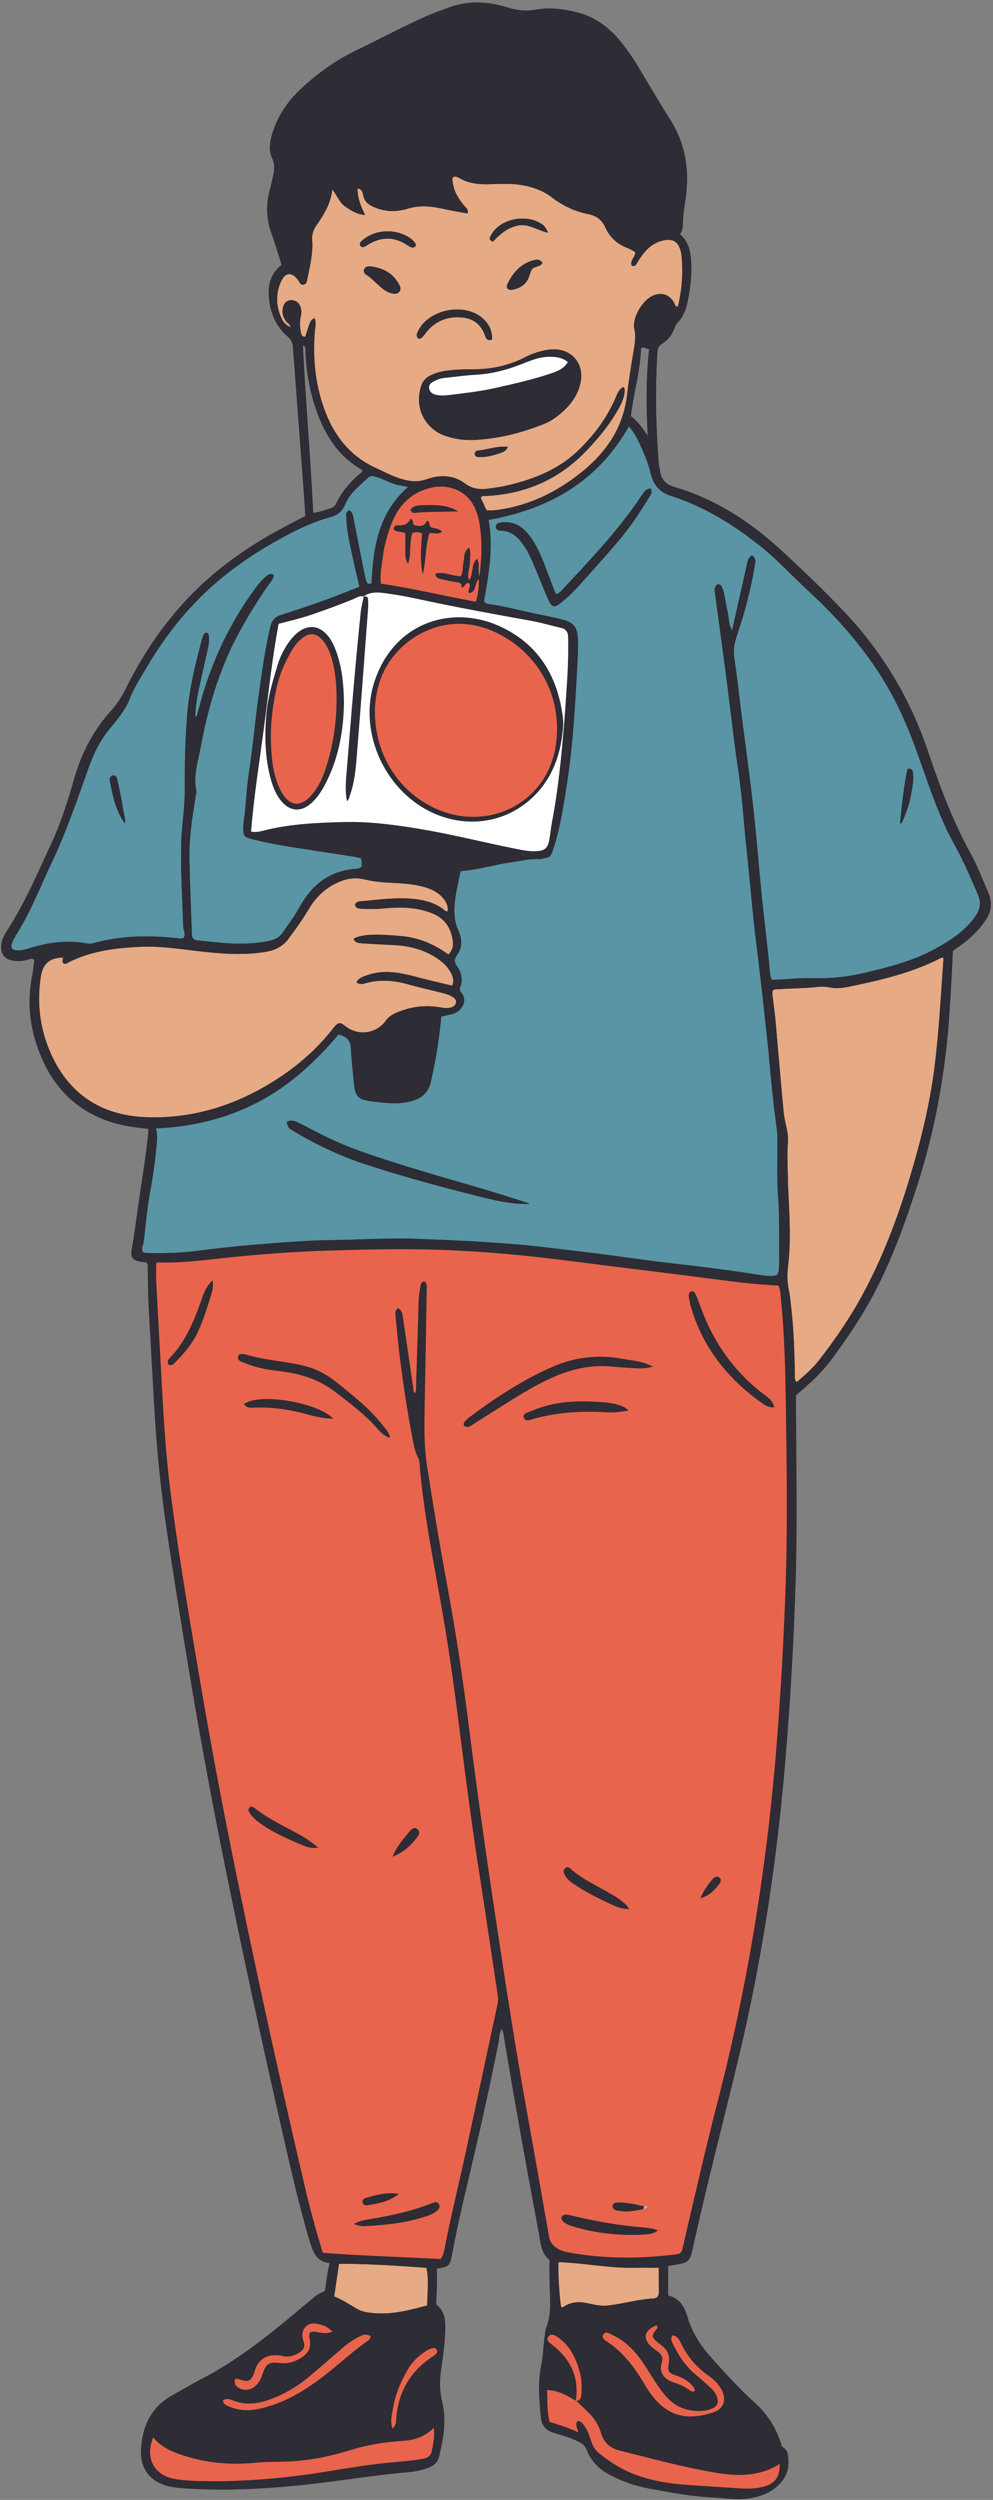
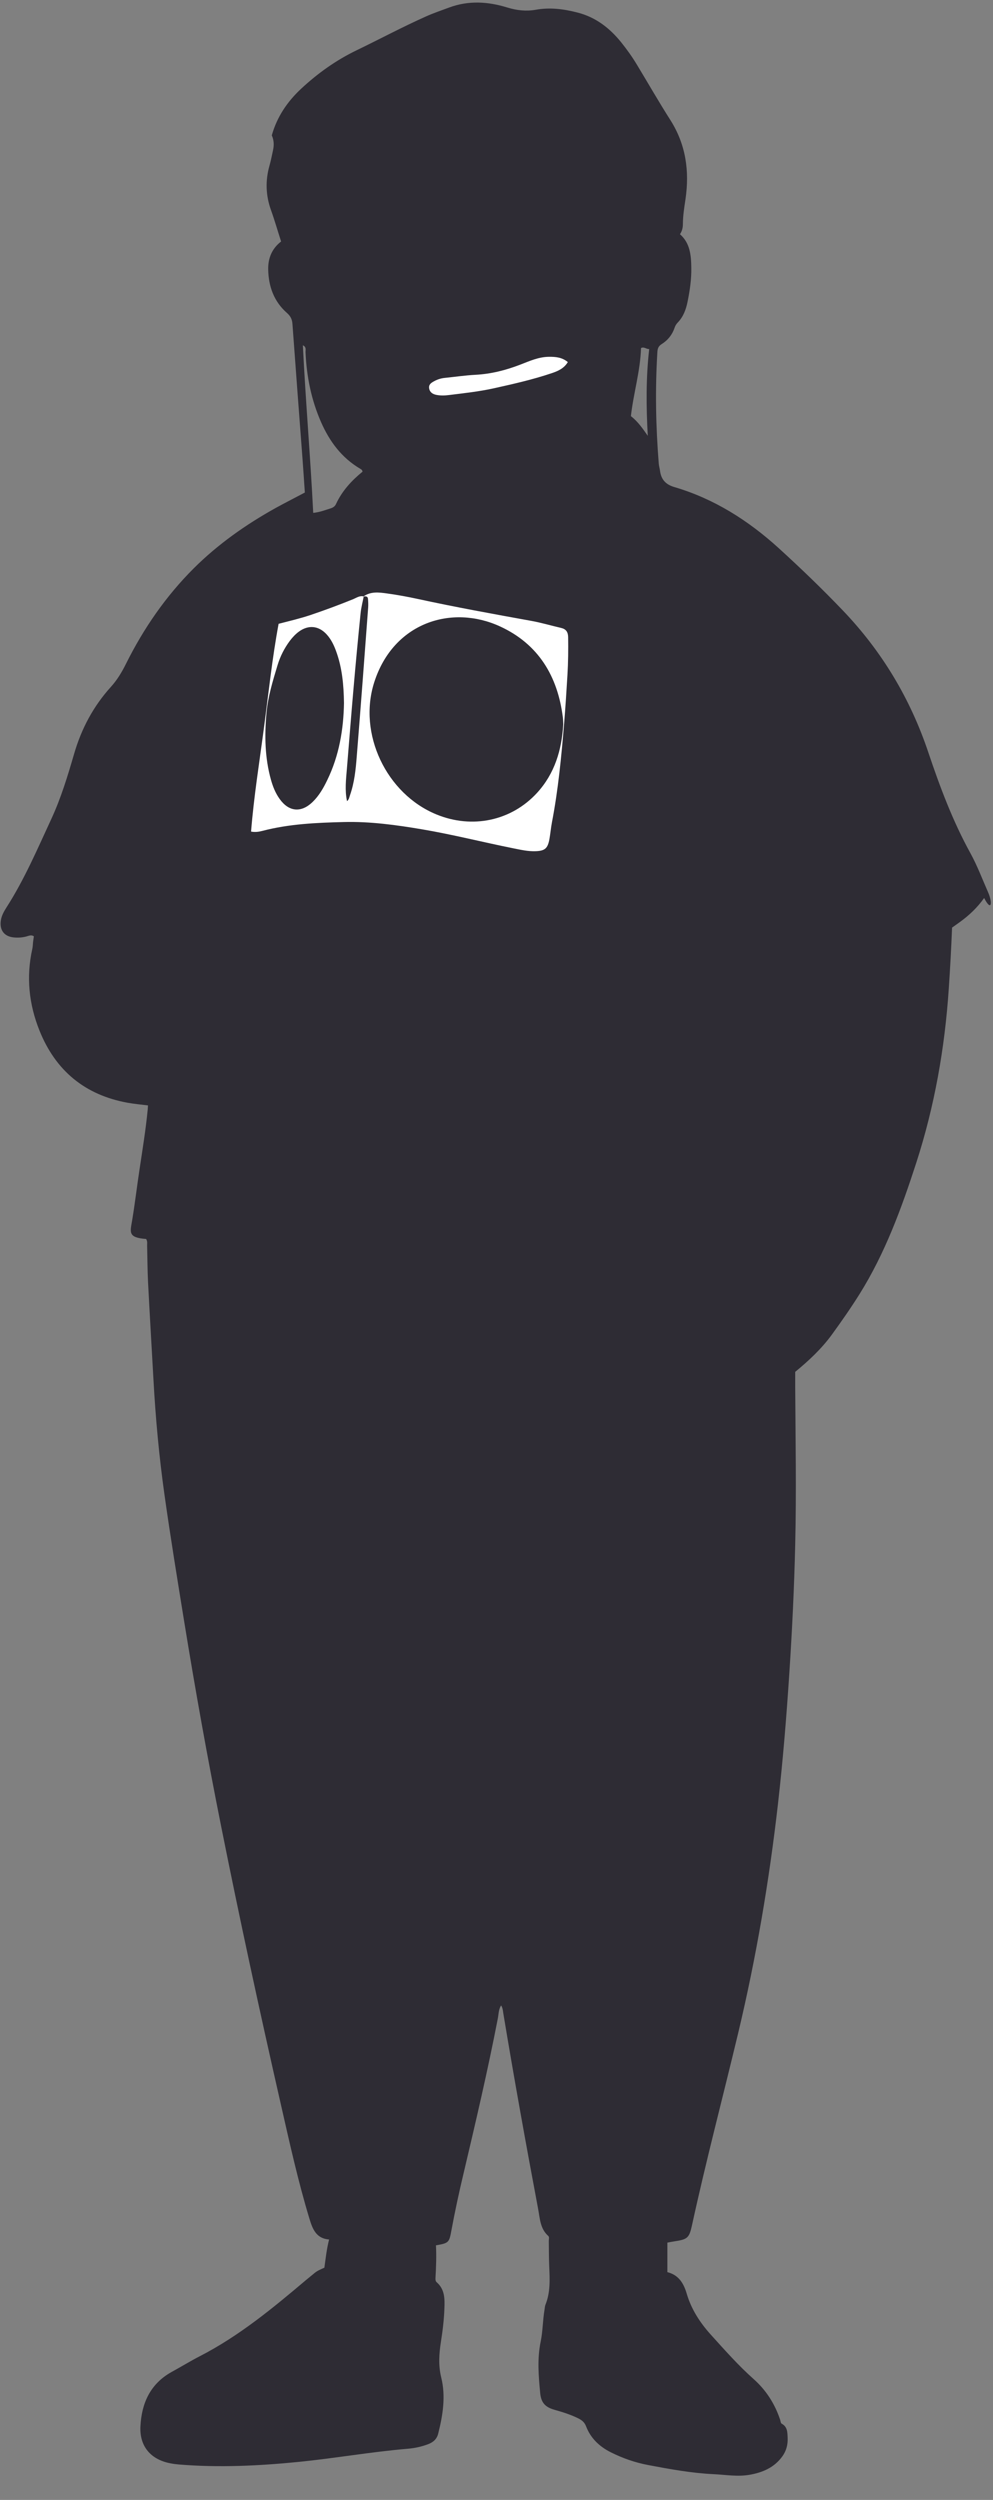
<svg xmlns="http://www.w3.org/2000/svg" height="402.8" preserveAspectRatio="xMidYMid meet" version="1.0" viewBox="-0.2 -0.4 160.1 402.8" width="160.1" zoomAndPan="magnify">
  <rect x="-0.2" y="-0.4" width="160.1" height="402.8" fill="#808080" stroke="none" />
  <g id="change1_1">
-     <path d="M159.11,143.37c-0.93-2.11-1.74-4.28-2.85-6.3c-2.84-5.15-4.9-10.63-6.77-16.19 c-2.9-8.67-7.48-16.32-13.81-22.93c-3.32-3.47-6.78-6.8-10.33-10.03c-4.9-4.45-10.4-7.95-16.82-9.84c-1.37-0.4-2.12-1.19-2.31-2.58 c-0.05-0.41-0.18-0.81-0.21-1.22c-0.48-5.99-0.59-11.98-0.22-17.99c0.03-0.56,0.19-0.93,0.68-1.24c1.01-0.63,1.72-1.52,2.1-2.66 c0.1-0.31,0.27-0.58,0.5-0.82c0.9-0.93,1.33-2.1,1.58-3.33c0.37-1.81,0.64-3.64,0.61-5.49c-0.03-2-0.19-3.98-1.83-5.41 c0.37-0.55,0.47-1.09,0.47-1.65c0.01-1.34,0.22-2.67,0.42-3.99c0.66-4.53,0.07-8.81-2.44-12.76c-1.86-2.92-3.58-5.92-5.37-8.88 c-0.76-1.27-1.62-2.47-2.54-3.62c-1.87-2.32-4.12-4.07-7.07-4.82c-2.21-0.57-4.42-0.86-6.71-0.45c-1.55,0.28-3.06,0.11-4.6-0.36 c-3.1-0.96-6.24-1.16-9.37,0c-1.25,0.47-2.52,0.89-3.74,1.44c-3.79,1.69-7.45,3.65-11.18,5.45c-3.32,1.6-6.26,3.7-8.95,6.2 c-2.24,2.09-3.89,4.53-4.73,7.51c-0.36,1.29-0.49,2.53,0.09,3.78c0.36,0.79,0.38,1.61,0.19,2.44c-0.18,0.81-0.33,1.63-0.56,2.43 c-0.69,2.43-0.61,4.82,0.25,7.2c0.59,1.64,1.07,3.33,1.62,5.03c-1.48,1.15-2.11,2.69-2.08,4.49c0.05,2.74,0.92,5.18,3.03,7.03 c0.58,0.51,0.83,1.03,0.88,1.76c0.53,7.32,1.09,14.64,1.64,21.96c0.13,1.74,0.24,3.49,0.36,5.21c-1.6,0.85-3.16,1.64-4.69,2.48 c-4.82,2.68-9.3,5.83-13.22,9.73c-4.52,4.51-8.09,9.69-10.93,15.39c-0.66,1.33-1.41,2.58-2.41,3.69c-2.84,3.13-4.77,6.75-5.95,10.81 c-1.03,3.54-2.1,7.08-3.65,10.44c-2.25,4.85-4.35,9.78-7.25,14.3c-0.42,0.66-0.81,1.35-0.92,2.15c-0.21,1.53,0.55,2.53,2.06,2.69 c0.69,0.07,1.38,0.03,2.06-0.15c0.38-0.1,0.78-0.32,1.21-0.03c-0.04,0.31-0.09,0.62-0.13,0.93c-0.04,0.37-0.04,0.74-0.12,1.1 c-1.01,4.51-0.55,8.92,1.16,13.17c2.59,6.45,7.32,10.37,14.2,11.62c1.07,0.19,2.16,0.29,3.29,0.43c-0.02,0.27-0.03,0.45-0.04,0.62 c-0.31,3.22-0.83,6.4-1.31,9.6c-0.42,2.74-0.74,5.49-1.19,8.22c-0.33,1.99-0.75,2.86,2.24,3.08c0.24,0.39,0.16,0.72,0.16,1.04 c0.05,1.98,0.05,3.97,0.15,5.95c0.27,5.21,0.58,10.42,0.87,15.63c0.34,6.23,0.91,12.43,1.78,18.6c0.96,6.81,2.07,13.59,3.17,20.38 c1.79,11.02,3.76,22.01,5.95,32.96c2.99,14.97,6.23,29.89,9.62,44.78c1.41,6.2,2.78,12.42,4.63,18.52c0.5,1.65,1.08,3.19,3.17,3.35 c-0.4,1.57-0.55,3.03-0.76,4.54c-0.54,0.25-1.1,0.46-1.57,0.85c-0.46,0.38-0.93,0.76-1.39,1.14c-5.36,4.53-10.77,9-17.06,12.24 c-1.56,0.8-3.05,1.72-4.59,2.56c-3.47,1.92-4.87,5.06-5.05,8.81c-0.15,3.2,1.68,5.32,4.83,5.92c0.45,0.09,0.91,0.15,1.37,0.19 c6.46,0.53,12.91,0.22,19.34-0.42c5.87-0.59,11.7-1.62,17.59-2.12c1.1-0.09,2.19-0.33,3.23-0.72c0.83-0.31,1.43-0.82,1.65-1.71 c0.75-2.98,1.24-6.01,0.49-9.04c-0.48-1.95-0.35-3.84-0.05-5.76c0.28-1.78,0.5-3.57,0.56-5.37c0.06-1.53,0.08-3.07-1.24-4.22 c-0.19-0.17-0.21-0.4-0.2-0.63c0.1-1.78,0.17-3.56,0.08-5.32c2.04-0.36,2.13-0.43,2.48-2.35c0.57-3.08,1.23-6.15,1.96-9.2 c1.96-8.3,3.91-16.61,5.53-24.99c0.14-0.7,0.11-1.45,0.53-2.12c0.26,0.4,0.29,0.82,0.35,1.23c1.75,10.56,3.65,21.09,5.63,31.61 c0.28,1.5,0.32,3.15,1.62,4.3c0.21,0.18,0.09,0.53,0.09,0.8c0.02,1.38,0.01,2.77,0.07,4.15c0.09,2.08,0.2,4.15-0.61,6.14 c-0.1,0.25-0.1,0.54-0.15,0.82c-0.29,1.69-0.27,3.43-0.61,5.08c-0.59,2.82-0.35,5.58-0.08,8.39c0.16,1.6,0.93,2.25,2.31,2.64 c1.28,0.36,2.56,0.76,3.77,1.35c0.61,0.3,1.06,0.64,1.31,1.31c0.75,1.95,2.19,3.29,4.02,4.2c1.9,0.95,3.89,1.64,6,2.04 c3.49,0.66,6.98,1.3,10.54,1.47c1.93,0.09,3.85,0.44,5.8,0.1c2.11-0.37,3.97-1.16,5.28-2.96c0.65-0.9,0.91-1.91,0.86-3 c-0.04-0.87-0.01-1.77-0.97-2.28c-0.15-0.08-0.17-0.41-0.24-0.63c-0.85-2.55-2.25-4.75-4.26-6.54c-2.49-2.21-4.69-4.71-6.92-7.17 c-1.75-1.94-3.15-4.1-3.89-6.63c-0.48-1.62-1.27-2.98-3.11-3.44c0-1.63,0-3.18,0-4.76c0.39-0.07,0.75-0.15,1.11-0.2 c2.13-0.32,2.4-0.53,2.85-2.56c2.26-10.37,4.97-20.62,7.44-30.94c2.92-12.22,5.02-24.59,6.44-37.07c0.8-7.02,1.37-14.06,1.83-21.1 c0.45-6.86,0.78-13.74,0.94-20.61c0.2-8.45,0.05-16.9,0-25.35c0-0.83,0-1.65,0-2.47c2.19-1.8,4.24-3.71,5.91-6 c1.55-2.13,3.05-4.28,4.45-6.51c4.12-6.58,6.77-13.81,9.15-21.15c2.96-9.14,4.61-18.51,5.25-28.09c0.22-3.27,0.4-6.54,0.53-9.83 c0.42-0.3,0.84-0.59,1.25-0.89c1.51-1.09,2.84-2.35,3.92-3.88C159.65,146.58,159.86,145.07,159.11,143.37z M92.71,391.35 C92.71,391.35,92.71,391.35,92.71,391.35c0.07-0.06,0.14-0.13,0.21-0.19C92.85,391.22,92.78,391.28,92.71,391.35z M104.02,355.02 c0.03,0.01,0.07,0.02,0.1,0.04C104.09,355.05,104.05,355.03,104.02,355.02z M102.65,354.87c0.08,0.02,0.16,0.04,0.23,0.06 C102.8,354.91,102.73,354.89,102.65,354.87z M103.02,354.97c0.03,0.01,0.05,0.01,0.08,0.02 C103.07,354.98,103.05,354.97,103.02,354.97z M56.93,96.03c0.05-0.02,0.1-0.05,0.15-0.07C57.03,95.99,56.98,96.01,56.93,96.03z M104.24,69.82c-0.79-1.12-1.55-2.26-2.72-3.17c0.41-3.67,1.52-7.26,1.63-10.97c0.51-0.26,0.83,0.19,1.32,0.16 C103.94,60.48,103.98,65.12,104.24,69.82z M20.01,132.37c0,0-0.01,0-0.01,0C20,132.37,20,132.37,20.01,132.37z M10.06,153.87 c0-0.01,0-0.02-0.01-0.02C10.05,153.85,10.05,153.86,10.06,153.87z M10.05,153.84C10.05,153.84,10.05,153.84,10.05,153.84 C10.05,153.84,10.05,153.84,10.05,153.84z M9.9,154.6c0-0.02-0.01-0.05-0.01-0.07C9.89,154.55,9.89,154.57,9.9,154.6z M10.03,154.85 c-0.04-0.04-0.07-0.08-0.09-0.13C9.96,154.77,9.99,154.81,10.03,154.85z M48.63,55.23c0.6,0.29,0.42,0.74,0.43,1.12 c0.17,3.91,0.93,7.69,2.51,11.28c1.37,3.11,3.32,5.74,6.31,7.5c0.16,0.09,0.33,0.18,0.37,0.47c-1.76,1.43-3.31,3.11-4.29,5.24 c-0.17,0.36-0.49,0.56-0.85,0.67c-0.87,0.27-1.71,0.61-2.81,0.73C49.85,73.19,49.07,64.22,48.63,55.23z" fill="#2E2C34" />
+     <path d="M159.11,143.37c-0.93-2.11-1.74-4.28-2.85-6.3c-2.84-5.15-4.9-10.63-6.77-16.19 c-2.9-8.67-7.48-16.32-13.81-22.93c-3.32-3.47-6.78-6.8-10.33-10.03c-4.9-4.45-10.4-7.95-16.82-9.84c-1.37-0.4-2.12-1.19-2.31-2.58 c-0.05-0.41-0.18-0.81-0.21-1.22c-0.48-5.99-0.59-11.98-0.22-17.99c0.03-0.56,0.19-0.93,0.68-1.24c1.01-0.63,1.72-1.52,2.1-2.66 c0.1-0.31,0.27-0.58,0.5-0.82c0.9-0.93,1.33-2.1,1.58-3.33c0.37-1.81,0.64-3.64,0.61-5.49c-0.03-2-0.19-3.98-1.83-5.41 c0.37-0.55,0.47-1.09,0.47-1.65c0.01-1.34,0.22-2.67,0.42-3.99c0.66-4.53,0.07-8.81-2.44-12.76c-1.86-2.92-3.58-5.92-5.37-8.88 c-0.76-1.27-1.62-2.47-2.54-3.62c-1.87-2.32-4.12-4.07-7.07-4.82c-2.21-0.57-4.42-0.86-6.71-0.45c-1.55,0.28-3.06,0.11-4.6-0.36 c-3.1-0.96-6.24-1.16-9.37,0c-1.25,0.47-2.52,0.89-3.74,1.44c-3.79,1.69-7.45,3.65-11.18,5.45c-3.32,1.6-6.26,3.7-8.95,6.2 c-2.24,2.09-3.89,4.53-4.73,7.51c0.36,0.79,0.38,1.61,0.19,2.44c-0.18,0.81-0.33,1.63-0.56,2.43 c-0.69,2.43-0.61,4.82,0.25,7.2c0.59,1.64,1.07,3.33,1.62,5.03c-1.48,1.15-2.11,2.69-2.08,4.49c0.05,2.74,0.92,5.18,3.03,7.03 c0.58,0.51,0.83,1.03,0.88,1.76c0.53,7.32,1.09,14.64,1.64,21.96c0.13,1.74,0.24,3.49,0.36,5.21c-1.6,0.85-3.16,1.64-4.69,2.48 c-4.82,2.68-9.3,5.83-13.22,9.73c-4.52,4.51-8.09,9.69-10.93,15.39c-0.66,1.33-1.41,2.58-2.41,3.69c-2.84,3.13-4.77,6.75-5.95,10.81 c-1.03,3.54-2.1,7.08-3.65,10.44c-2.25,4.85-4.35,9.78-7.25,14.3c-0.42,0.66-0.81,1.35-0.92,2.15c-0.21,1.53,0.55,2.53,2.06,2.69 c0.69,0.07,1.38,0.03,2.06-0.15c0.38-0.1,0.78-0.32,1.21-0.03c-0.04,0.31-0.09,0.62-0.13,0.93c-0.04,0.37-0.04,0.74-0.12,1.1 c-1.01,4.51-0.55,8.92,1.16,13.17c2.59,6.45,7.32,10.37,14.2,11.62c1.07,0.19,2.16,0.29,3.29,0.43c-0.02,0.27-0.03,0.45-0.04,0.62 c-0.31,3.22-0.83,6.4-1.31,9.6c-0.42,2.74-0.74,5.49-1.19,8.22c-0.33,1.99-0.75,2.86,2.24,3.08c0.24,0.39,0.16,0.72,0.16,1.04 c0.05,1.98,0.05,3.97,0.15,5.95c0.27,5.21,0.58,10.42,0.87,15.63c0.34,6.23,0.91,12.43,1.78,18.6c0.96,6.81,2.07,13.59,3.17,20.38 c1.79,11.02,3.76,22.01,5.95,32.96c2.99,14.97,6.23,29.89,9.62,44.78c1.41,6.2,2.78,12.42,4.63,18.52c0.5,1.65,1.08,3.19,3.17,3.35 c-0.4,1.57-0.55,3.03-0.76,4.54c-0.54,0.25-1.1,0.46-1.57,0.85c-0.46,0.38-0.93,0.76-1.39,1.14c-5.36,4.53-10.77,9-17.06,12.24 c-1.56,0.8-3.05,1.72-4.59,2.56c-3.47,1.92-4.87,5.06-5.05,8.81c-0.15,3.2,1.68,5.32,4.83,5.92c0.45,0.09,0.91,0.15,1.37,0.19 c6.46,0.53,12.91,0.22,19.34-0.42c5.87-0.59,11.7-1.62,17.59-2.12c1.1-0.09,2.19-0.33,3.23-0.72c0.83-0.31,1.43-0.82,1.65-1.71 c0.75-2.98,1.24-6.01,0.49-9.04c-0.48-1.95-0.35-3.84-0.05-5.76c0.28-1.78,0.5-3.57,0.56-5.37c0.06-1.53,0.08-3.07-1.24-4.22 c-0.19-0.17-0.21-0.4-0.2-0.63c0.1-1.78,0.17-3.56,0.08-5.32c2.04-0.36,2.13-0.43,2.48-2.35c0.57-3.08,1.23-6.15,1.96-9.2 c1.96-8.3,3.91-16.61,5.53-24.99c0.14-0.7,0.11-1.45,0.53-2.12c0.26,0.4,0.29,0.82,0.35,1.23c1.75,10.56,3.65,21.09,5.63,31.61 c0.28,1.5,0.32,3.15,1.62,4.3c0.21,0.18,0.09,0.53,0.09,0.8c0.02,1.38,0.01,2.77,0.07,4.15c0.09,2.08,0.2,4.15-0.61,6.14 c-0.1,0.25-0.1,0.54-0.15,0.82c-0.29,1.69-0.27,3.43-0.61,5.08c-0.59,2.82-0.35,5.58-0.08,8.39c0.16,1.6,0.93,2.25,2.31,2.64 c1.28,0.36,2.56,0.76,3.77,1.35c0.61,0.3,1.06,0.64,1.31,1.31c0.75,1.95,2.19,3.29,4.02,4.2c1.9,0.95,3.89,1.64,6,2.04 c3.49,0.66,6.98,1.3,10.54,1.47c1.93,0.09,3.85,0.44,5.8,0.1c2.11-0.37,3.97-1.16,5.28-2.96c0.65-0.9,0.91-1.91,0.86-3 c-0.04-0.87-0.01-1.77-0.97-2.28c-0.15-0.08-0.17-0.41-0.24-0.63c-0.85-2.55-2.25-4.75-4.26-6.54c-2.49-2.21-4.69-4.71-6.92-7.17 c-1.75-1.94-3.15-4.1-3.89-6.63c-0.48-1.62-1.27-2.98-3.11-3.44c0-1.63,0-3.18,0-4.76c0.39-0.07,0.75-0.15,1.11-0.2 c2.13-0.32,2.4-0.53,2.85-2.56c2.26-10.37,4.97-20.62,7.44-30.94c2.92-12.22,5.02-24.59,6.44-37.07c0.8-7.02,1.37-14.06,1.83-21.1 c0.45-6.86,0.78-13.74,0.94-20.61c0.2-8.45,0.05-16.9,0-25.35c0-0.83,0-1.65,0-2.47c2.19-1.8,4.24-3.71,5.91-6 c1.55-2.13,3.05-4.28,4.45-6.51c4.12-6.58,6.77-13.81,9.15-21.15c2.96-9.14,4.61-18.51,5.25-28.09c0.22-3.27,0.4-6.54,0.53-9.83 c0.42-0.3,0.84-0.59,1.25-0.89c1.51-1.09,2.84-2.35,3.92-3.88C159.65,146.58,159.86,145.07,159.11,143.37z M92.71,391.35 C92.71,391.35,92.71,391.35,92.71,391.35c0.07-0.06,0.14-0.13,0.21-0.19C92.85,391.22,92.78,391.28,92.71,391.35z M104.02,355.02 c0.03,0.01,0.07,0.02,0.1,0.04C104.09,355.05,104.05,355.03,104.02,355.02z M102.65,354.87c0.08,0.02,0.16,0.04,0.23,0.06 C102.8,354.91,102.73,354.89,102.65,354.87z M103.02,354.97c0.03,0.01,0.05,0.01,0.08,0.02 C103.07,354.98,103.05,354.97,103.02,354.97z M56.93,96.03c0.05-0.02,0.1-0.05,0.15-0.07C57.03,95.99,56.98,96.01,56.93,96.03z M104.24,69.82c-0.79-1.12-1.55-2.26-2.72-3.17c0.41-3.67,1.52-7.26,1.63-10.97c0.51-0.26,0.83,0.19,1.32,0.16 C103.94,60.48,103.98,65.12,104.24,69.82z M20.01,132.37c0,0-0.01,0-0.01,0C20,132.37,20,132.37,20.01,132.37z M10.06,153.87 c0-0.01,0-0.02-0.01-0.02C10.05,153.85,10.05,153.86,10.06,153.87z M10.05,153.84C10.05,153.84,10.05,153.84,10.05,153.84 C10.05,153.84,10.05,153.84,10.05,153.84z M9.9,154.6c0-0.02-0.01-0.05-0.01-0.07C9.89,154.55,9.89,154.57,9.9,154.6z M10.03,154.85 c-0.04-0.04-0.07-0.08-0.09-0.13C9.96,154.77,9.99,154.81,10.03,154.85z M48.63,55.23c0.6,0.29,0.42,0.74,0.43,1.12 c0.17,3.91,0.93,7.69,2.51,11.28c1.37,3.11,3.32,5.74,6.31,7.5c0.16,0.09,0.33,0.18,0.37,0.47c-1.76,1.43-3.31,3.11-4.29,5.24 c-0.17,0.36-0.49,0.56-0.85,0.67c-0.87,0.27-1.71,0.61-2.81,0.73C49.85,73.19,49.07,64.22,48.63,55.23z" fill="#2E2C34" />
  </g>
  <g id="change2_1">
-     <path d="M121.05,89.09c-0.72,0.42-0.74,1.11-0.88,1.71c-0.78,3.41-1.54,6.82-2.34,10.36 c-0.62-0.95-0.48-1.96-0.7-2.87c-0.25-1.03-0.39-2.08-0.61-3.12c-0.07-0.36-0.22-0.7-0.36-1.04c-0.09-0.22-0.29-0.37-0.54-0.37 c-0.34,0.01-0.44,0.28-0.54,0.54c-0.1,0.27-0.06,0.54-0.02,0.82c0.59,4.29,1.18,8.57,1.74,12.86c0.51,3.88,0.96,7.77,1.46,11.65 c0.32,2.46,0.71,4.92,1,7.39c0.26,2.24,0.42,4.49,0.64,6.74c0.24,2.47,0.51,4.94,0.75,7.42c0.22,2.2,0.41,4.4,0.64,6.6 c0.19,1.79,0.42,3.57,0.63,5.35c0.24,2.06,0.5,4.11,0.73,6.17c0.22,1.97,0.42,3.94,0.64,5.9c0.15,1.42,0.33,2.84,0.45,4.26 c0.35,4.13,0.78,8.25,1.34,12.36c0.06,0.45,0.06,0.92,0.06,1.38c0.02,2.95-0.13,5.92,0.09,8.86c0.26,3.6,0.17,7.19,0.2,10.79 c0,0.42,0,0.83-0.05,1.24c-0.12,0.95-0.28,1.08-1.23,1.1c-1.02,0.03-2.02-0.19-3.02-0.34c-4.37-0.67-8.75-1.22-13.14-1.71 c-4.66-0.52-9.3-1.28-13.96-1.81c-3.66-0.42-7.3-0.93-10.97-1.23c-5.33-0.44-10.66-0.7-16-0.89c-4.62-0.17-9.21,0.14-13.82,0.2 c-4.32,0.06-8.64,0.44-12.96,0.79c-2.93,0.24-5.86,0.59-8.78,0.96c-2.7,0.34-5.42,0.42-8.14,0.32c-0.18-0.01-0.35-0.07-0.51-0.1 c-0.38-0.65,0.07-1.2,0.13-1.77c0.3-2.79,0.57-5.59,1.08-8.35c0.46-2.54,0.81-5.09,1.02-7.66c0.06-0.69,0.07-1.37-0.14-2.19 c5.86-0.25,11.35-1.57,16.49-4.25c5.14-2.68,9.28-6.58,12.95-10.88c1.32,0.34,1.96,0.98,2,2.26c0.05,1.61,0.26,3.21,0.4,4.82 c0.27,3.15,0.55,3.43,3.71,3.79c1.74,0.2,3.47,0.36,5.22-0.02c1.87-0.41,3.13-1.31,3.58-3.33c0.76-3.42,1.33-6.86,1.65-10.41 c0.6-0.13,1.17-0.25,1.74-0.39c1.48-0.36,2.65-2.1,1.46-3.51c-0.24-0.28-0.26-0.56-0.13-0.9c0.45-1.19,0.16-2.29-0.52-3.28 c-0.45-0.66-0.54-1.15-0.01-1.84c1.02-1.33,0.74-2.82,0.11-4.2c-0.45-0.98-0.52-1.92-0.53-2.99c-0.02-2.02,0.52-3.91,0.88-5.85 c0.03-0.17,0.13-0.33,0.19-0.49c2.8-0.19,5.43-1.04,8.16-1.42c1.46-0.2,2.89-0.58,4.38-0.5c0.38,0.02,0.72-0.13,1.08-0.18 c0.75-0.1,0.92-0.5,1.17-1.22c0.65-1.88,1.09-3.8,1.45-5.75c0.65-3.58,1.21-7.17,1.57-10.79c0.42-4.13,0.67-8.26,0.88-12.41 c0.08-1.47,0.17-2.94,0.17-4.42c0-0.41-0.04-0.83-0.07-1.24c-0.11-1.37-0.84-2.15-2.18-2.51c-1.51-0.41-3.05-0.68-4.58-1.01 c-2.48-0.52-4.92-1.19-7.43-1.54c-0.3-0.04-0.65-0.09-0.91-0.45c0.76-4.29,1.55-8.64,0.75-13.13c9.78-1.75,17.63-6.22,22.61-15.06 c1.01,1.06,1.55,2.34,2.11,3.59c0.57,1.26,1.07,2.55,1.39,3.9c0.42,1.84,1.39,3.09,3.3,3.7c4.79,1.53,9.09,4.04,13.08,7.06 c1.65,1.25,3.24,2.58,4.72,4.05c1.61,1.59,3.23,3.16,4.88,4.7c4.19,3.92,7.97,8.2,11.07,13.05c2.25,3.51,4,7.27,5.45,11.17 c1.59,4.28,2.95,8.64,4.82,12.81c0.57,1.26,1.21,2.48,1.87,3.7c1.37,2.51,2.5,5.14,3.62,7.77c0.55,1.3,0.31,2.39-0.48,3.5 c-1.66,2.33-3.99,3.82-6.41,5.16c-3.58,1.98-7.53,2.97-11.48,3.9c-2.71,0.64-5.45,0.92-8.23,0.83c-2.21-0.07-4.41,0.25-6.64,0.27 c-0.39-0.81-0.37-1.67-0.44-2.46c-0.37-3.85-0.87-7.69-1.25-11.53c-0.47-4.72-0.84-9.45-1.36-14.16c-0.53-4.76-1.21-9.5-1.81-14.24 c-0.4-3.15-0.72-6.31-1.21-9.45c-0.21-1.38,0.06-2.57,0.5-3.87c1.22-3.57,2.17-7.24,2.79-10.97 C121.58,90.24,121.79,89.59,121.05,89.09z M85.26,193.58c-0.34-0.12-0.68-0.24-1.02-0.35c-6.08-2.01-12.28-3.63-18.39-5.54 c-4.75-1.48-9.51-2.92-13.99-5.16c-1.32-0.66-2.61-1.37-3.94-2.01c-0.62-0.3-1.25-0.57-1.91-0.1c0.29,0.9,0.29,0.93,1.04,1.38 c3.64,2.2,7.48,4.02,11.51,5.35c6.34,2.09,12.8,3.81,19.28,5.43C80.25,193.17,82.69,193.66,85.26,193.58z M89.4,95.32 c-0.44-1.14-0.89-2.28-1.32-3.44c-0.76-2.03-1.5-4.06-2.8-5.83c-1.17-1.59-2.64-2.55-4.71-2.26c-0.38,0.05-0.77,0.15-0.81,0.6 c-0.05,0.55,0.37,0.72,0.81,0.72c1.85,0.03,2.89,1.2,3.82,2.59c0.88,1.32,1.41,2.79,2.02,4.23c0.65,1.52,1.23,3.08,1.94,4.58 c0.45,0.95,0.9,0.98,1.73,0.33c1.13-0.88,2.16-1.87,3.12-2.93c2.09-2.33,4.18-4.66,6.22-7.04c1.89-2.21,3.5-4.62,5.01-7.1 c0.25-0.41,0.59-0.84,0.3-1.45c-0.83,0-1.16,0.64-1.53,1.19c-3.64,5.47-8.15,10.21-12.62,14.98C90.28,94.8,90.02,95.22,89.4,95.32z M144.94,132.27c0.18,0.04,0.26-0.09,0.31-0.21c0.61-1.39,1.15-2.81,1.41-4.3c0.2-1.12,0.47-2.25,0.36-3.41 c-0.05-0.53-0.15-1-0.86-0.87C145.74,124.54,144.96,131.15,144.94,132.27z M58,137.87c0.05,0.26,0.11,0.43,0.12,0.61 c0.02,0.27,0,0.54,0,0.75c-0.4,0.4-0.85,0.36-1.24,0.4c-4.16,0.39-6.94,2.72-8.85,6.26c-0.75,1.39-1.72,2.62-2.59,3.92 c-0.79,1.18-1.97,1.38-3.21,1.58c-3.55,0.56-7.07,0.13-10.6-0.26c-0.74-0.08-0.88-0.49-0.9-1.12c-0.09-2.81-0.21-5.62-0.3-8.43 c-0.06-2.07-0.14-4.13-0.03-6.2c0.14-2.59,0.59-5.12,0.97-7.67c0.03-0.18,0.15-0.38,0.11-0.54c-0.57-2.43,0.22-4.75,0.65-7.08 c1.17-6.32,2.95-12.47,6-18.18c1.48-2.77,3.12-5.44,4.92-8.01c0.35-0.5,0.86-0.95,0.86-1.68c-0.64-0.28-1.01,0.08-1.39,0.42 c-0.84,0.74-1.47,1.65-2.11,2.55c-4.04,5.66-6.82,11.9-8.56,18.63c-0.08,0.31-0.16,0.62-0.26,0.93c-0.04,0.12-0.02,0.29-0.32,0.36 c0.04-1.75,0.35-3.43,0.72-5.1c0.44-2.02,0.91-4.04,1.36-6.07c0.17-0.77,0.24-1.54,0.03-2.28c-0.36-0.2-0.59-0.09-0.72,0.2 c-0.14,0.29-0.26,0.59-0.34,0.9c-0.95,3.65-1.87,7.29-2.25,11.08c-0.45,4.51-0.47,9.02-0.49,13.54c-0.01,2.73-0.5,5.41-0.56,8.14 c-0.1,4.48,0.17,8.95,0.33,13.42c0.02,0.58,0.41,1.14,0.12,1.74c-0.35,0.25-0.73,0.15-1.08,0.11c-4.52-0.51-9.01-0.42-13.44,0.76 c-0.32,0.08-0.63,0.17-0.95,0.1c-3.1-0.58-6.14-0.26-9.14,0.66c-0.7,0.22-1.41,0.44-2.16,0.44c-0.96,0.01-1.29-0.43-0.92-1.31 c0.26-0.63,0.64-1.22,1-1.82c2.17-3.61,3.69-7.53,5.49-11.32c2.29-4.85,4-9.91,5.8-14.95c0.82-2.31,1.88-4.48,3.47-6.4 c1.2-1.45,2.47-2.94,3.15-4.69c0.76-1.96,1.9-3.67,2.95-5.45c2.68-4.5,5.87-8.62,9.72-12.18c3.3-3.05,6.96-5.6,10.88-7.8 c2.82-1.59,5.69-3.05,8.83-3.9c1.13-0.3,1.94-0.95,2.4-2.09c0.73-1.82,2.31-2.96,3.66-4.27c0.4-0.39,0.81-0.26,1.28-0.13 c1.29,0.35,2.43,1.13,3.76,1.34c0.41,0.07,0.81,0.17,1.42,0.3c-4.77,4.18-5.63,9.76-5.88,15.51c-0.65,0.3-0.83-0.13-0.92-0.53 c-0.24-1.03-0.44-2.07-0.65-3.11c-0.46-2.3-0.91-4.61-1.36-6.91c-0.1-0.5-0.2-0.98-0.71-1.2c-0.62,0.33-0.43,0.85-0.42,1.28 c0.04,2.13,0.58,4.19,1.01,6.26c0.33,1.57,0.72,3.13,1.1,4.77c-1.88,0.73-3.75,1.5-5.65,2.19c-2.3,0.82-4.61,1.61-6.94,2.34 c-0.99,0.31-1.51,0.81-1.76,1.86c-0.88,3.63-1.36,7.33-1.89,11.02c-0.59,4.15-0.93,8.32-1.57,12.47c-0.32,2.09-0.46,4.21-0.64,6.32 c-0.08,0.96-0.35,1.9-0.29,2.89c0.06,1.11,0.25,1.27,1.33,1.55c2.36,0.61,4.76,1.03,7.17,1.41c2.91,0.46,5.82,0.89,8.73,1.34 C56.84,137.61,57.42,137.75,58,137.87z M19.94,132.25c0.04,0.13,0.08,0.16,0.1,0.07c0-0.01-0.07-0.04-0.11-0.06 c0.12-0.84-0.2-1.64-0.32-2.45c-0.22-1.54-0.56-3.07-0.89-4.59c-0.07-0.34-0.24-0.76-0.73-0.66c-0.45,0.1-0.54,0.5-0.47,0.88 C17.99,127.83,18.44,130.22,19.94,132.25z" fill="#5995A4" />
-   </g>
+     </g>
  <g id="change3_1">
-     <path d="M50.5,50.84c-0.68,0.44-0.68,0.44-1.48,3c-0.49,0.06-0.62-0.28-0.7-0.65c-0.18-0.87-0.22-1.74-0.03-2.61 c0.12-0.55,0.15-1.1-0.08-1.63c-0.28-0.67-0.82-1.03-1.51-0.99c-0.66,0.03-1.14,0.48-1.29,1.23c-0.16,0.81,0.02,1.55,0.55,2.21 c0.21,0.26,0.57,0.42,0.7,0.92c-0.79-0.32-1.2-0.86-1.49-1.48c-0.89-1.95-0.94-3.94-0.06-5.9c0.66-1.49,1.72-1.58,2.71-0.28 c0.11,0.15,0.22,0.3,0.3,0.46c0.15,0.28,0.38,0.41,0.68,0.32c0.29-0.09,0.43-0.3,0.49-0.6c0.43-2.2,1.03-4.36,0.83-6.65 c-0.07-0.84,0.26-1.66,0.73-2.34c1.16-1.68,2.24-3.38,2.54-5.74c0.81,1.08,1.18,2.17,2.1,2.78c0.91,0.6,1.82,1.24,3.16,1.34 c-0.67-1.41-1.22-2.73-1.22-4.27c0.74,0.07,0.86,0.65,0.93,1.07c0.2,1.19,1.04,1.64,2.02,2.04c1.71,0.68,3.45,0.66,5.16,0.14 c1.94-0.6,3.82-0.4,5.73,0.03c1.29,0.29,2.61,0.49,3.91,0.74c0.19-0.71-0.3-0.94-0.57-1.27c-0.93-1.12-1.66-2.33-1.83-3.81 c-0.03-0.27-0.11-0.55,0.1-0.8c0.44-0.18,0.8,0.09,1.15,0.28c1.34,0.72,2.79,0.92,4.28,0.89c1.89-0.04,3.77-0.18,5.66,0.15 c1.76,0.3,3.4,0.88,4.81,1.97c1.75,1.35,3.69,2.26,5.85,2.69c1.27,0.25,2.21,0.9,2.74,2.09c0.73,1.65,1.95,2.76,3.64,3.39 c0.43,0.16,0.81,0.42,1.21,0.63c0.06,0.82-0.92,1.35-0.56,2.2c0.6,0.22,0.74-0.27,0.94-0.59c0.5-0.78,1-1.55,1.69-2.18 c0.85-0.77,1.82-1.26,2.96-1.37c1.18-0.11,1.79,0.33,2.19,1.45c0.24,0.66,0.28,1.36,0.32,2.04c0.15,2.45-0.07,4.88-0.67,7.26 c-0.52,0.02-0.47-0.4-0.61-0.65c-0.8-1.36-2.13-1.76-3.55-1.05c-1.63,0.82-3.24,3.54-2.85,5.32c0.29,1.33,0.04,2.52-0.17,3.78 c-0.37,2.27-0.75,4.55-1.01,6.84c-0.62,5.35-3.47,9.38-7.54,12.6c-3.85,3.04-8.17,5.17-13.1,5.88c-0.32,0.05-0.64,0.09-0.96,0.11 c-0.32,0.02-0.64,0-0.96,0c-0.36-0.28-0.39-0.72-0.58-1.08c-0.17-0.32-0.31-0.66-0.45-0.95c0.13-0.35,0.39-0.28,0.6-0.29 c6.53-0.26,12.08-2.67,16.58-7.45c1.71-1.82,3.32-3.72,4.6-5.87c0.68-1.14,1.38-2.3,1.42-3.7c0-0.17,0.03-0.37-0.25-0.54 c-0.74,0.42-0.99,1.24-1.31,1.97c-1.38,3.13-3.39,5.79-5.83,8.17c-3.41,3.32-7.65,4.87-12.16,5.86c-0.63,0.14-1.27,0.2-1.91,0.3 c-1.56,0.26-2.92,0.28-4.38-0.82c-1.77-1.32-4.02-1.36-6.11-0.61c-1.46,0.52-2.84,0.32-4.19-0.1c-1.4-0.44-2.72-1.14-4.06-1.76 c-4.2-1.94-6.76-5.32-8.27-9.57c-1.44-4.02-1.82-8.17-1.48-12.41C50.62,52.32,50.83,51.64,50.5,50.84z M75.94,70.5 c4.05-0.16,7.92-1.11,11.66-2.63c0.72-0.29,1.41-0.71,2.02-1.18c1.79-1.38,3.24-3.03,3.75-5.31c0.75-3.33-1.61-5.86-5.01-5.44 c-1.39,0.17-2.69,0.61-3.93,1.24c-2.12,1.08-4.38,1.7-6.75,1.87c-1.24,0.09-2.49,0.03-3.73,0.1c-1.66,0.09-3.31,0.2-4.83,0.99 c-0.71,0.37-1.17,0.89-1.4,1.62c-1.3,4.02,1.08,7.01,3.61,7.97C72.82,70.28,74.35,70.53,75.94,70.5z M67.18,54.1 c0.43,0.18,0.64-0.08,0.85-0.33c0.32-0.39,0.61-0.81,0.96-1.17c1.5-1.5,3.33-2.06,5.41-1.84c1.84,0.2,3.01,1.21,3.62,2.95 c0.14,0.4,0.38,0.89,1.12,0.58c0.04-1.39-0.51-2.54-1.57-3.45c-2.88-2.48-8.46-1.44-10.26,1.9C67.07,53.18,66.8,53.63,67.18,54.1z M59.58,42.53c-0.49-0.03-0.91,0.01-1.08,0.5c-0.15,0.43,0.13,0.71,0.45,0.92c0.82,0.53,1.47,1.26,2.2,1.89 c0.49,0.43,1.03,0.79,1.65,0.98c0.5,0.16,1.03,0.22,1.4-0.24c0.35-0.44,0.09-0.88-0.14-1.28C63.06,43.53,61.46,42.76,59.58,42.53z M87.27,41.95c-0.46-0.64-0.99-0.54-1.53-0.39c-2.01,0.57-3.24,2-4.11,3.78c-0.31,0.64,0.08,1.08,0.8,0.94 c0.91-0.18,1.73-0.54,2.3-1.36c0.41-0.58,0.48-1.28,0.8-1.87C85.85,42.44,86.84,42.72,87.27,41.95z M88.18,37.08 c-0.55-1.04-0.59-1.07-1.07-1.4c-2.25-1.5-5.92-0.98-7.66,1.1c-0.23,0.28-0.42,0.6-0.6,0.92c-0.19,0.34-0.12,0.62,0.42,0.84 c1.07-1.14,2.26-2.21,3.97-2.59C85.01,35.56,86.37,36.72,88.18,37.08z M66.79,39.3c0.11-0.32-0.04-0.55-0.23-0.76 c-1.74-1.91-5.87-2.46-8.45-0.12c-0.3,0.27-0.43,0.61-0.07,0.94c0.42,0.15,0.73-0.11,1.03-0.3c2.18-1.37,4.33-1.36,6.47,0.08 C65.92,39.4,66.33,39.67,66.79,39.3z M81.67,71.6c-1.74-0.18-3.26,0.46-4.83,0.61c-0.28,0.03-0.52,0.23-0.49,0.56 c0.03,0.32,0.27,0.45,0.57,0.47c1.21,0.07,2.36-0.23,3.48-0.62C80.86,72.44,81.38,72.34,81.67,71.6z M9.98,153.88 c-2.13,0.01-3.27,0.98-3.59,3.01c-0.69,4.36-0.15,8.59,1.66,12.59c3.01,6.63,8.34,9.93,15.53,10.14c6.91,0.21,13.34-1.66,19.27-5.15 c4.09-2.4,7.71-5.39,10.65-9.15c0.78-1,1.09-1.1,1.91-0.43c2.11,1.73,5.11,1.26,6.6-0.84c0.47-0.66,1.15-1.04,1.89-1.35 c2.23-0.92,4.53-1.2,6.91-0.78c0.59,0.11,1.19,0.18,1.78-0.01c0.37-0.12,0.66-0.35,0.74-0.75c0.08-0.42-0.19-0.69-0.51-0.9 c-0.59-0.4-1.26-0.56-1.93-0.73c-1.7-0.43-3.41-0.8-5.1-1.28c-2.26-0.64-4.51-0.91-6.82-0.29c-0.53,0.14-1.14,0.37-1.7-0.1 c0.28-0.53,0.74-0.75,1.21-0.94c1.3-0.51,2.64-0.77,4.06-0.7c1.82,0.08,3.54,0.57,5.28,1.02c1.63,0.42,3.27,0.79,4.89,1.18 c0.33-0.81,0.12-1.41-0.17-2c-0.49-0.97-1.24-1.71-2.13-2.32c-2.12-1.45-4.49-2.09-7.03-2.22c-1.71-0.08-3.41-0.17-5.11-0.28 c-0.56-0.04-1.2-0.03-1.47-0.72c1.14-0.75,3.63-0.85,7.9-0.43c2.77,0.27,5.2,1.35,7.41,2.96c0.6-0.67,0.8-1.31,0.72-2.03 c-0.23-2.14-1.24-3.76-3.27-4.59c-2.45-1.01-5.03-1.09-7.63-0.84c-1.2,0.12-2.4,0.15-3.59,0.08c-0.51-0.03-1.14,0.04-1.31-0.64 c0.18-0.5,0.59-0.54,0.93-0.57c2.89-0.25,5.78-0.69,8.7-0.36c1.62,0.18,3.17,0.61,4.53,1.57c0.23,0.16,0.39,0.52,0.81,0.38 c0.08-0.91-0.3-1.62-0.89-2.25c-0.85-0.91-1.94-1.39-3.12-1.7c-1.3-0.33-2.63-0.48-3.97-0.56c-1.8-0.1-3.62-0.15-5.36-0.59 c-1.28-0.32-2.47-0.23-3.65,0.18c-2.41,0.85-4.19,2.47-5.47,4.65c-0.96,1.63-2.08,3.16-3.2,4.68c-1.02,1.39-2.35,1.95-3.97,2.19 c-3.6,0.55-7.18,0.24-10.76-0.18c-3.02-0.35-6.04-0.82-9.1-0.68c-4.17,0.19-8.28,0.68-12.04,2.71c-0.1,0.06-0.26,0.01-0.37,0.01 c-0.4-0.32-0.11-0.71-0.15-1.05L9.98,153.88z M124.43,160.62c0.15,1.24,0.32,2.47,0.43,3.71c0.43,4.83,0.83,9.66,1.29,14.48 c0.16,1.67,0.84,3.25,0.68,4.99c-0.15,1.69-0.03,3.41-0.01,5.12c0.01,1.11,0.05,2.22,0.11,3.32c0.2,3.87,0.39,7.75-0.1,11.61 c-0.16,1.26-0.09,2.45,0.17,3.68c0.19,0.9,0.26,1.83,0.37,2.74c0.41,3.58,0.51,7.18,0.59,10.78c0.01,0.38-0.13,0.82,0.3,1.25 c1.26-1.09,2.52-2.15,3.54-3.46c2.65-3.39,5.08-6.93,7.12-10.71c3.23-5.99,5.63-12.33,7.59-18.84c1.78-5.93,3.26-11.92,4.01-18.08 c0.6-4.91,0.9-9.83,1.24-14.76c0.06-0.85,0.11-1.7,0.17-2.55c-0.22,0.02-0.32-0.01-0.39,0.03c-4.47,2.32-9.31,3.49-14.19,4.51 c-1.17,0.24-2.39,0.52-3.57,0.29c-0.74-0.14-1.45-0.21-2.17-0.12c-2.02,0.24-4.05,0.22-6.08,0.37c-0.36,0.03-0.74-0.06-1.14,0.21 C124.26,159.63,124.37,160.12,124.43,160.62z M68.56,365c-4.71-0.35-9.34-0.65-14.11-0.65c-0.26,1.79-0.51,3.5-0.77,5.26 c1.34,0.57,2.5,1.3,3.68,2.01c0.52,0.31,1.1,0.46,1.69,0.56c3.28,0.55,6.4-0.23,9.63-1.12C68.7,368.95,68.98,366.98,68.56,365z M102.06,364.99c-4.1,0.09-8.13-0.79-12.21-0.9c-0.14,1.07,0.18,6.5,0.45,7.29c0.13-0.03,0.28-0.03,0.38-0.1 c1.19-0.8,2.46-0.87,3.84-0.57c1.07,0.23,2.16,0.5,3.28,0.37c2.47-0.28,4.87-1,7.37-1.14c0.56-0.03,0.88-0.41,0.86-1.04 c-0.02-1.28-0.01-2.57-0.01-3.92C104.63,364.99,103.35,364.96,102.06,364.99z M9.95,153.86c0.14-0.12,0.09,0.13,0.11-0.05 c0-0.03-0.01-0.08-0.01-0.08c-0.11,0-0.13,0.05-0.07,0.15C9.98,153.88,9.95,153.86,9.95,153.86z M104.19,355.13 c-0.19-0.19-0.42-0.11-0.63-0.12c0.08,0.18,0.02,0.35-0.04,0.52C103.82,355.53,104.14,355.55,104.19,355.13z" fill="#E6AA84" />
-   </g>
+     </g>
  <g id="change1_2">
-     <path d="M23.45,203c-2.98-0.22-2.57-1.09-2.24-3.08c0.46-2.73,0.78-5.48,1.19-8.22c0.49-3.19,1.01-6.38,1.31-9.6 c0.02-0.17,0.02-0.35,0.04-0.62c-1.13-0.15-2.22-0.24-3.29-0.43c-6.88-1.24-11.6-5.16-14.2-11.62c-1.71-4.25-2.17-8.66-1.16-13.17 c0.08-0.36,0.08-0.73,0.12-1.1c0.04-0.31,0.08-0.62,0.13-0.93c-0.44-0.29-0.83-0.07-1.21,0.03c-0.68,0.17-1.37,0.22-2.06,0.15 c-1.51-0.16-2.28-1.16-2.06-2.69c0.11-0.8,0.5-1.49,0.92-2.15c2.9-4.52,5-9.45,7.25-14.3c1.55-3.36,2.62-6.9,3.65-10.44 c1.18-4.06,3.11-7.69,5.95-10.81c1.01-1.11,1.75-2.36,2.41-3.69c2.84-5.7,6.4-10.89,10.93-15.39c3.92-3.91,8.4-7.06,13.22-9.73 c1.53-0.85,3.08-1.64,4.69-2.48c-0.12-1.72-0.23-3.47-0.36-5.21c-0.55-7.32-1.1-14.64-1.64-21.96c-0.05-0.73-0.3-1.25-0.88-1.76 c-2.11-1.84-2.97-4.28-3.03-7.03c-0.04-1.8,0.59-3.34,2.08-4.49c-0.54-1.7-1.03-3.39-1.62-5.03c-0.86-2.39-0.94-4.77-0.25-7.21 c0.22-0.8,0.38-1.62,0.56-2.43c0.18-0.83,0.17-1.65-0.19-2.44c-0.58-1.25-0.45-2.49-0.09-3.78c0.84-2.98,2.49-5.42,4.73-7.51 c2.68-2.5,5.63-4.61,8.95-6.2c3.74-1.8,7.39-3.76,11.18-5.45c1.22-0.54,2.49-0.97,3.74-1.44c3.13-1.16,6.27-0.96,9.37,0 c1.54,0.48,3.05,0.64,4.6,0.36c2.28-0.41,4.49-0.11,6.71,0.45c2.95,0.75,5.2,2.51,7.07,4.82c0.93,1.15,1.78,2.36,2.54,3.62 c1.79,2.96,3.51,5.96,5.37,8.88c2.51,3.95,3.1,8.22,2.44,12.76c-0.19,1.32-0.41,2.65-0.42,3.99c0,0.56-0.11,1.1-0.47,1.65 c1.65,1.43,1.8,3.41,1.83,5.41c0.03,1.85-0.24,3.68-0.61,5.49c-0.25,1.23-0.68,2.4-1.58,3.33c-0.23,0.24-0.4,0.51-0.5,0.82 c-0.39,1.14-1.09,2.04-2.1,2.66c-0.49,0.31-0.65,0.68-0.68,1.24c-0.37,6-0.26,12,0.22,17.99c0.03,0.41,0.16,0.81,0.21,1.22 c0.19,1.39,0.93,2.18,2.31,2.58c6.41,1.88,11.92,5.39,16.82,9.84c3.55,3.23,7.01,6.56,10.33,10.03c6.33,6.61,10.9,14.26,13.81,22.93 c1.86,5.56,3.92,11.03,6.77,16.19c1.11,2.02,1.92,4.19,2.85,6.3c0.75,1.7,0.53,3.21-0.51,4.69c-1.08,1.53-2.41,2.79-3.92,3.88 c-0.41,0.3-0.82,0.59-1.25,0.89c-0.13,3.29-0.31,6.56-0.53,9.83c-0.63,9.57-2.29,18.95-5.25,28.09c-2.38,7.34-5.03,14.56-9.15,21.15 c-1.39,2.23-2.9,4.39-4.45,6.51c-1.67,2.3-3.72,4.2-5.91,6c0,0.81,0,1.64,0,2.47c0.04,8.45,0.2,16.9,0,25.35 c-0.17,6.88-0.5,13.75-0.94,20.61c-0.46,7.05-1.03,14.09-1.83,21.1c-1.42,12.48-3.52,24.85-6.44,37.07 c-2.46,10.32-5.18,20.57-7.44,30.94c-0.44,2.03-0.72,2.24-2.85,2.56c-0.36,0.05-0.72,0.13-1.11,0.2c0,1.58,0,3.13,0,4.76 c1.84,0.45,2.63,1.81,3.11,3.44c0.74,2.54,2.14,4.7,3.89,6.63c2.23,2.46,4.43,4.96,6.92,7.17c2.01,1.78,3.41,3.99,4.26,6.54 c0.07,0.22,0.09,0.55,0.24,0.63c0.96,0.51,0.92,1.41,0.97,2.28c0.05,1.09-0.21,2.1-0.86,3c-1.31,1.8-3.17,2.59-5.28,2.96 c-1.94,0.34-3.86-0.01-5.8-0.1c-3.56-0.17-7.05-0.81-10.54-1.47c-2.11-0.4-4.1-1.1-6-2.04c-1.83-0.91-3.26-2.26-4.02-4.2 c-0.26-0.66-0.7-1.01-1.31-1.31c-1.21-0.59-2.49-0.99-3.77-1.35c-1.38-0.39-2.15-1.04-2.31-2.64c-0.28-2.81-0.51-5.57,0.08-8.39 c0.35-1.65,0.33-3.39,0.61-5.08c0.05-0.27,0.04-0.56,0.15-0.82c0.8-1.99,0.69-4.06,0.61-6.14c-0.06-1.38-0.05-2.77-0.07-4.15 c0-0.27,0.12-0.62-0.09-0.8c-1.31-1.15-1.34-2.8-1.62-4.3c-1.99-10.52-3.88-21.05-5.63-31.61c-0.07-0.4-0.1-0.83-0.35-1.23 c-0.43,0.66-0.4,1.41-0.53,2.12c-1.62,8.38-3.57,16.69-5.53,24.99c-0.72,3.05-1.38,6.12-1.96,9.2c-0.36,1.91-0.45,1.99-2.48,2.35 c0.09,1.75,0.01,3.53-0.08,5.32c-0.01,0.23,0.01,0.47,0.2,0.63c1.31,1.14,1.29,2.69,1.24,4.22c-0.06,1.8-0.28,3.59-0.56,5.37 c-0.3,1.92-0.43,3.81,0.05,5.76c0.75,3.03,0.26,6.05-0.49,9.04c-0.22,0.89-0.82,1.41-1.65,1.71c-1.05,0.39-2.13,0.62-3.23,0.72 c-5.89,0.5-11.71,1.53-17.59,2.12c-6.43,0.65-12.88,0.95-19.34,0.42c-0.46-0.04-0.92-0.1-1.37-0.19c-3.16-0.59-4.99-2.72-4.83-5.92 c0.18-3.75,1.58-6.9,5.05-8.81c1.53-0.85,3.03-1.76,4.59-2.56c6.29-3.24,11.69-7.71,17.06-12.24c0.46-0.39,0.93-0.76,1.39-1.14 c0.46-0.39,1.03-0.6,1.57-0.85c0.21-1.5,0.36-2.97,0.76-4.54c-2.1-0.17-2.67-1.7-3.17-3.35c-1.85-6.09-3.22-12.31-4.63-18.52 c-3.39-14.89-6.63-29.8-9.62-44.78c-2.18-10.95-4.16-21.94-5.95-32.96c-1.1-6.79-2.22-13.57-3.17-20.38 c-0.87-6.17-1.44-12.38-1.78-18.6c-0.28-5.21-0.6-10.42-0.87-15.63c-0.1-1.98-0.1-3.97-0.15-5.95 C23.61,203.72,23.69,203.39,23.45,203z M92.71,391.35c0.05,0.11,0.14,0.2,0.25,0.11c0.1-0.09,0.03-0.2-0.04-0.3 c-0.06-0.47-0.46-0.94,0-1.46c0.52-0.03,0.79,0.35,1.07,0.72c0.48,0.64,0.75,1.37,0.99,2.12c0.28,0.89,0.64,1.74,1.4,2.34 c1.23,0.97,2.5,1.87,3.91,2.59c3.07,1.55,6.35,2.19,9.72,2.46c2.53,0.2,5.06,0.34,7.59,0.51c1.52,0.1,3.04,0.26,4.55-0.01 c2.01-0.36,3.39-1.09,3.36-3.83c-0.77,0.48-1.54,0.86-2.37,1.14c-2.53,0.83-5.11,0.73-7.67,0.32c-5.38-0.87-10.62-2.34-15.9-3.65 c-1.53-0.38-2.47-1.42-2.9-2.88c-0.37-1.24-1.04-2.25-1.93-3.15c-0.61-0.61-1.24-1.19-2-1.92c0.77-0.17,0.78-0.69,0.81-1.2 c0.05-1.16,0.03-2.32-0.27-3.44c-0.56-2.08-1.43-4-3.19-5.38c-0.36-0.28-0.72-0.59-1.2-0.65c-0.3-0.04-0.55,0.06-0.71,0.32 c-0.17,0.27-0.14,0.54,0.05,0.77c0.14,0.18,0.32,0.33,0.51,0.47c2.97,2.25,4.47,5.15,3.9,9.06c-1.43-0.82-2.8-1.68-4.65-1.71 c0.11,1.72-0.05,3.41,0.44,5.14C89.89,390.25,91.3,390.79,92.71,391.35z M58.42,95.68c-0.64-0.17-1.15,0.22-1.69,0.44 c-2.26,0.91-4.55,1.76-6.87,2.55c-1.7,0.58-3.45,0.98-5.16,1.42c-1.04,5.58-1.63,11.16-2.36,16.72c-0.74,5.56-1.63,11.1-2.08,16.76 c0.65,0.12,1.23,0.04,1.81-0.11c4.31-1.13,8.75-1.32,13.14-1.43c4.22-0.11,8.46,0.47,12.65,1.18c4.91,0.83,9.74,2.06,14.61,3.04 c1.22,0.25,2.43,0.54,3.69,0.48c1.47-0.06,1.92-0.44,2.2-1.93c0.17-0.91,0.24-1.83,0.41-2.73c1.01-5.25,1.52-10.57,1.96-15.89 c0.22-2.62,0.39-5.24,0.54-7.87c0.12-2.03,0.14-4.06,0.11-6.09c-0.01-0.82-0.35-1.28-1.15-1.47c-1.62-0.37-3.21-0.85-4.84-1.14 c-6.08-1.09-12.15-2.19-18.19-3.51c-1.66-0.36-3.34-0.67-5.03-0.9c-1.29-0.17-2.63-0.36-3.81,0.5L58.42,95.68z M9.98,153.88 c-2.13,0.01-3.27,0.98-3.59,3.01c-0.69,4.36-0.15,8.59,1.66,12.59c3.01,6.63,8.34,9.93,15.53,10.14c6.91,0.21,13.34-1.66,19.27-5.15 c4.09-2.4,7.71-5.39,10.65-9.15c0.78-1,1.09-1.1,1.91-0.43c2.11,1.73,5.11,1.26,6.6-0.84c0.47-0.66,1.15-1.04,1.89-1.35 c2.23-0.92,4.53-1.2,6.91-0.78c0.59,0.11,1.19,0.18,1.78-0.01c0.37-0.12,0.66-0.35,0.74-0.75c0.08-0.42-0.19-0.69-0.51-0.9 c-0.59-0.4-1.26-0.56-1.93-0.73c-1.7-0.43-3.41-0.8-5.1-1.28c-2.26-0.64-4.51-0.91-6.82-0.29c-0.53,0.14-1.14,0.37-1.7-0.1 c0.28-0.53,0.74-0.75,1.21-0.94c1.3-0.51,2.64-0.77,4.06-0.7c1.82,0.08,3.54,0.57,5.28,1.02c1.63,0.42,3.27,0.79,4.89,1.18 c0.33-0.81,0.12-1.41-0.17-2c-0.49-0.97-1.24-1.71-2.13-2.32c-2.12-1.45-4.49-2.09-7.03-2.22c-1.71-0.08-3.41-0.17-5.11-0.28 c-0.56-0.04-1.2-0.03-1.47-0.72c1.14-0.75,3.63-0.85,7.9-0.43c2.77,0.27,5.2,1.35,7.41,2.96c0.6-0.67,0.8-1.31,0.72-2.03 c-0.23-2.14-1.24-3.76-3.27-4.59c-2.45-1.01-5.03-1.09-7.63-0.84c-1.2,0.12-2.4,0.15-3.59,0.08c-0.51-0.03-1.14,0.04-1.31-0.64 c0.18-0.5,0.59-0.54,0.93-0.57c2.89-0.25,5.78-0.69,8.7-0.36c1.62,0.18,3.17,0.61,4.53,1.57c0.23,0.16,0.39,0.52,0.81,0.38 c0.08-0.91-0.3-1.62-0.89-2.25c-0.85-0.91-1.94-1.39-3.12-1.7c-1.3-0.33-2.63-0.48-3.97-0.56c-1.8-0.1-3.62-0.15-5.36-0.59 c-1.28-0.32-2.47-0.23-3.65,0.18c-2.41,0.85-4.19,2.47-5.47,4.65c-0.96,1.63-2.08,3.16-3.2,4.68c-1.02,1.39-2.35,1.95-3.97,2.19 c-3.6,0.55-7.18,0.24-10.76-0.18c-3.02-0.35-6.04-0.82-9.1-0.68c-4.17,0.19-8.28,0.68-12.04,2.71c-0.1,0.06-0.26,0.01-0.37,0.01 c-0.4-0.32-0.11-0.71-0.15-1.05c0.14-0.12,0.09,0.13,0.11-0.05c0-0.03-0.01-0.08-0.01-0.08C9.95,153.73,9.92,153.78,9.98,153.88z M70.83,363.59c0.44-0.57,0.49-1.04,0.57-1.48c0.94-4.99,2.18-9.91,3.26-14.87c1.8-8.25,3.55-16.5,5.32-24.76 c0.11-0.51,0.09-1.01,0.01-1.51c-0.95-6.3-1.86-12.6-2.85-18.89c-1.31-8.39-2.39-16.81-3.47-25.23c-0.84-6.54-1.77-13.07-2.94-19.57 c-1.24-6.9-2.58-13.79-3.24-20.78c-0.06-0.69-0.01-1.46-0.31-2.04c-0.62-1.18-0.78-2.44-1.02-3.69c-0.75-3.9-1.34-7.82-1.85-11.76 c-0.31-2.42-0.53-4.86-0.77-7.3c-0.05-0.48-0.15-1.01,0.43-1.34c0.68,0.43,0.69,1.11,0.78,1.72c0.57,3.74,1.1,7.49,1.65,11.23 c0.04,0.26-0.04,0.56,0.29,0.76c0.2-0.5,0.14-1.01,0.16-1.51c0.14-4.48,0.28-8.95,0.41-13.43c0.02-0.83,0.15-1.66,0.33-2.47 c0.07-0.32,0.19-0.63,0.64-0.6c0.47,0.38,0.34,0.91,0.33,1.41c-0.11,6.32-0.21,12.65-0.34,18.97c-0.06,3.09-0.09,6.15,0.38,9.24 c1,6.52,2.08,13.03,3.29,19.51c1.37,7.4,2.49,14.83,3.43,22.29c0.74,5.86,1.53,11.71,2.36,17.56c0.92,6.49,1.89,12.97,2.88,19.44 c1.17,7.66,2.37,15.32,3.73,22.95c1.33,7.49,2.68,14.98,3.98,22.48c0.17,0.98,0.69,1.58,1.48,2.03c0.56,0.32,1.19,0.48,1.83,0.59 c5.54,0.99,11.1,1.01,16.68,0.34c1.37-0.17,1.36-0.2,1.67-1.54c1.83-7.91,3.65-15.82,5.67-23.68c4.94-19.18,7.99-38.66,9.49-58.4 c0.58-7.64,1.01-15.29,1.29-22.95c0.37-10.06,0.23-20.13,0.08-30.19c-0.08-5.72-0.2-11.45-0.79-17.15 c-0.08-0.76-0.06-1.55-0.43-2.26c-4.25-0.16-8.41-0.78-12.57-1.31c-7.09-0.91-14.19-1.75-21.28-2.67 c-6.87-0.89-13.76-1.53-20.68-1.76c-6-0.2-11.99-0.06-17.99,0.12c-5.77,0.18-11.52,0.62-17.25,1.24c-3.3,0.36-6.6,0.77-9.93,0.67 c-0.22-0.01-0.47-0.03-0.6,0.19c0,0.99-0.04,1.95,0.01,2.91c0.24,4.61,0.5,9.22,0.75,13.83c0.35,6.41,0.66,12.82,1.45,19.19 c1.33,10.81,3.21,21.54,5.03,32.27c1.94,11.42,4.14,22.78,6.49,34.12c3.24,15.63,6.67,31.21,10.32,46.75 c0.8,3.41,1.74,6.78,2.8,10.3C58.18,363.11,64.58,363.22,70.83,363.59z M121.05,89.09c0.74,0.5,0.53,1.15,0.43,1.7 c-0.62,3.73-1.57,7.39-2.79,10.97c-0.44,1.3-0.71,2.49-0.5,3.87c0.49,3.14,0.81,6.3,1.21,9.45c0.6,4.75,1.28,9.49,1.81,14.24 c0.53,4.71,0.9,9.44,1.36,14.16c0.38,3.85,0.88,7.68,1.25,11.53c0.08,0.79,0.05,1.65,0.44,2.46c2.23-0.02,4.43-0.34,6.64-0.27 c2.77,0.09,5.52-0.19,8.23-0.83c3.95-0.93,7.9-1.92,11.48-3.9c2.42-1.34,4.76-2.83,6.41-5.16c0.78-1.1,1.03-2.2,0.48-3.5 c-1.12-2.63-2.25-5.26-3.62-7.77c-0.66-1.22-1.31-2.44-1.87-3.7c-1.86-4.17-3.23-8.54-4.82-12.81c-1.45-3.9-3.21-7.66-5.45-11.17 c-3.1-4.85-6.88-9.13-11.07-13.05c-1.65-1.55-3.28-3.11-4.88-4.7c-1.48-1.46-3.07-2.8-4.72-4.05c-3.99-3.02-8.29-5.53-13.08-7.06 c-1.91-0.61-2.87-1.86-3.3-3.7c-0.31-1.35-0.82-2.64-1.39-3.9c-0.56-1.25-1.1-2.54-2.11-3.59c-4.98,8.84-12.84,13.31-22.61,15.06 c0.8,4.49,0.01,8.84-0.75,13.13c0.26,0.36,0.61,0.41,0.91,0.45c2.51,0.35,4.96,1.02,7.43,1.54c1.53,0.32,3.07,0.6,4.58,1.01 c1.33,0.36,2.07,1.14,2.18,2.51c0.03,0.41,0.07,0.83,0.07,1.24c0,1.48-0.09,2.95-0.17,4.42c-0.21,4.14-0.47,8.28-0.88,12.41 c-0.37,3.62-0.92,7.21-1.57,10.79c-0.35,1.95-0.8,3.86-1.45,5.75c-0.25,0.72-0.42,1.12-1.17,1.22c-0.36,0.05-0.71,0.2-1.08,0.18 c-1.49-0.08-2.92,0.3-4.38,0.5c-2.72,0.38-5.36,1.23-8.16,1.42c-0.06,0.16-0.16,0.32-0.19,0.49c-0.35,1.94-0.9,3.83-0.88,5.85 c0.01,1.08,0.08,2.01,0.53,2.99c0.63,1.38,0.91,2.87-0.11,4.2c-0.53,0.69-0.44,1.18,0.01,1.84c0.68,0.99,0.97,2.09,0.52,3.28 c-0.13,0.34-0.11,0.62,0.13,0.9c1.19,1.41,0.02,3.15-1.46,3.51c-0.57,0.14-1.14,0.26-1.74,0.39c-0.32,3.55-0.89,6.99-1.65,10.41 c-0.45,2.02-1.71,2.92-3.58,3.33c-1.75,0.38-3.48,0.22-5.22,0.02c-3.16-0.36-3.44-0.64-3.71-3.79c-0.14-1.61-0.35-3.21-0.4-4.82 c-0.04-1.28-0.68-1.91-2-2.26c-3.67,4.3-7.81,8.2-12.95,10.88c-5.14,2.68-10.63,4-16.49,4.25c0.21,0.81,0.19,1.5,0.14,2.19 c-0.21,2.57-0.55,5.12-1.02,7.66c-0.51,2.76-0.78,5.56-1.08,8.35c-0.06,0.57-0.51,1.12-0.13,1.77c0.16,0.03,0.33,0.09,0.51,0.1 c2.72,0.1,5.45,0.02,8.14-0.32c2.92-0.37,5.85-0.72,8.78-0.96c4.31-0.35,8.63-0.73,12.96-0.79c4.6-0.06,9.2-0.37,13.82-0.2 c5.34,0.19,10.67,0.45,16,0.89c3.67,0.3,7.32,0.82,10.97,1.23c4.66,0.53,9.3,1.29,13.96,1.81c4.39,0.49,8.77,1.04,13.14,1.71 c1,0.15,1.99,0.37,3.02,0.34c0.94-0.02,1.11-0.15,1.23-1.1c0.05-0.41,0.05-0.83,0.05-1.24c-0.02-3.6,0.06-7.19-0.2-10.79 c-0.21-2.94-0.07-5.91-0.09-8.86c0-0.46,0-0.93-0.06-1.38c-0.56-4.11-0.99-8.23-1.34-12.36c-0.12-1.42-0.3-2.84-0.45-4.26 c-0.21-1.97-0.41-3.94-0.64-5.9c-0.23-2.06-0.49-4.11-0.73-6.17c-0.21-1.78-0.44-3.56-0.63-5.35c-0.23-2.2-0.42-4.4-0.64-6.6 c-0.25-2.47-0.51-4.94-0.75-7.42c-0.22-2.25-0.38-4.5-0.64-6.74c-0.29-2.47-0.69-4.92-1-7.39c-0.5-3.88-0.95-7.77-1.46-11.65 c-0.56-4.29-1.16-8.57-1.74-12.86c-0.04-0.28-0.08-0.54,0.02-0.82c0.1-0.27,0.2-0.54,0.54-0.54c0.25,0,0.45,0.15,0.54,0.37 c0.14,0.34,0.29,0.69,0.36,1.04c0.22,1.04,0.36,2.09,0.61,3.12c0.22,0.91,0.09,1.92,0.7,2.87c0.8-3.54,1.56-6.95,2.34-10.36 C120.31,90.2,120.33,89.51,121.05,89.09z M50.5,50.84c0.33,0.8,0.12,1.48,0.06,2.16c-0.34,4.24,0.05,8.39,1.48,12.41 c1.52,4.25,4.08,7.63,8.27,9.57c1.34,0.62,2.66,1.32,4.06,1.76c1.34,0.42,2.73,0.63,4.19,0.1c2.09-0.75,4.34-0.72,6.11,0.61 c1.46,1.09,2.83,1.07,4.38,0.82c0.64-0.11,1.28-0.17,1.91-0.3c4.52-0.98,8.75-2.54,12.16-5.86c2.44-2.38,4.45-5.04,5.83-8.17 c0.32-0.73,0.56-1.54,1.31-1.97c0.28,0.17,0.25,0.37,0.25,0.54c-0.04,1.4-0.74,2.55-1.42,3.7c-1.28,2.15-2.89,4.05-4.6,5.87 c-4.5,4.78-10.05,7.19-16.58,7.45c-0.21,0.01-0.47-0.06-0.6,0.29c0.14,0.29,0.28,0.63,0.45,0.95c0.19,0.36,0.22,0.8,0.58,1.08 c0.32,0,0.64,0.01,0.96,0c0.32-0.02,0.64-0.06,0.96-0.11c4.93-0.71,9.25-2.83,13.1-5.88c4.07-3.22,6.92-7.25,7.54-12.6 c0.27-2.29,0.64-4.57,1.01-6.84c0.21-1.26,0.46-2.45,0.17-3.78c-0.39-1.78,1.22-4.5,2.85-5.32c1.42-0.71,2.75-0.32,3.55,1.05 c0.14,0.24,0.09,0.66,0.61,0.65c0.6-2.38,0.83-4.81,0.67-7.26c-0.04-0.69-0.08-1.38-0.32-2.04c-0.41-1.12-1.02-1.56-2.19-1.45 c-1.14,0.11-2.11,0.6-2.96,1.37c-0.69,0.63-1.19,1.4-1.69,2.18c-0.2,0.31-0.34,0.81-0.94,0.59c-0.36-0.86,0.63-1.38,0.56-2.2 c-0.4-0.21-0.79-0.48-1.21-0.63c-1.69-0.62-2.91-1.74-3.64-3.39c-0.53-1.19-1.47-1.83-2.74-2.09c-2.16-0.43-4.1-1.34-5.85-2.69 c-1.41-1.09-3.05-1.66-4.81-1.97c-1.89-0.33-3.77-0.19-5.66-0.15c-1.5,0.03-2.94-0.18-4.28-0.89c-0.35-0.19-0.71-0.46-1.15-0.28 c-0.22,0.25-0.13,0.53-0.1,0.8c0.17,1.48,0.9,2.69,1.83,3.81c0.28,0.33,0.76,0.56,0.57,1.27c-1.3-0.24-2.61-0.45-3.91-0.74 c-1.91-0.43-3.79-0.63-5.73-0.03c-1.71,0.52-3.45,0.54-5.16-0.14c-0.98-0.39-1.82-0.85-2.02-2.04c-0.07-0.42-0.19-1-0.93-1.07 c0,1.53,0.55,2.86,1.22,4.27c-1.34-0.1-2.25-0.74-3.16-1.34c-0.91-0.61-1.29-1.7-2.1-2.78c-0.3,2.35-1.38,4.06-2.54,5.74 c-0.47,0.69-0.81,1.5-0.73,2.34c0.2,2.28-0.41,4.45-0.83,6.65c-0.06,0.3-0.2,0.52-0.49,0.6c-0.3,0.09-0.53-0.04-0.68-0.32 c-0.09-0.16-0.19-0.32-0.3-0.46c-0.99-1.3-2.04-1.21-2.71,0.28c-0.87,1.96-0.83,3.95,0.06,5.9c0.28,0.61,0.69,1.15,1.49,1.48 c-0.12-0.5-0.48-0.66-0.7-0.92c-0.53-0.65-0.7-1.39-0.55-2.21c0.15-0.75,0.63-1.2,1.29-1.23c0.68-0.04,1.23,0.32,1.51,0.99 c0.22,0.53,0.2,1.08,0.08,1.63c-0.2,0.87-0.15,1.74,0.03,2.61c0.08,0.37,0.21,0.71,0.7,0.65C49.82,51.28,49.82,51.28,50.5,50.84z M58,137.87c-0.59-0.12-1.16-0.26-1.75-0.35c-2.91-0.45-5.82-0.88-8.73-1.34c-2.41-0.38-4.8-0.8-7.17-1.41 c-1.08-0.28-1.27-0.44-1.33-1.55c-0.05-0.98,0.21-1.92,0.29-2.89c0.18-2.11,0.31-4.23,0.64-6.32c0.64-4.14,0.98-8.32,1.57-12.47 c0.53-3.69,1.01-7.38,1.89-11.02c0.25-1.04,0.77-1.55,1.76-1.86c2.33-0.73,4.64-1.51,6.94-2.34c1.9-0.68,3.77-1.46,5.65-2.19 c-0.38-1.64-0.77-3.2-1.1-4.77c-0.43-2.07-0.97-4.13-1.01-6.26c-0.01-0.43-0.2-0.94,0.42-1.28c0.51,0.22,0.61,0.7,0.71,1.2 c0.45,2.3,0.9,4.61,1.36,6.91c0.21,1.04,0.4,2.08,0.65,3.11c0.1,0.4,0.27,0.84,0.92,0.53c0.25-5.75,1.11-11.34,5.88-15.51 c-0.61-0.13-1.01-0.24-1.42-0.3c-1.34-0.21-2.47-0.99-3.76-1.34c-0.47-0.13-0.88-0.26-1.28,0.13c-1.35,1.31-2.93,2.44-3.66,4.27 c-0.46,1.14-1.27,1.79-2.4,2.09c-3.15,0.85-6.01,2.31-8.83,3.9c-3.91,2.2-7.58,4.75-10.88,7.8c-3.85,3.56-7.04,7.68-9.72,12.18 c-1.05,1.77-2.19,3.48-2.95,5.45c-0.68,1.75-1.95,3.25-3.15,4.69c-1.59,1.92-2.65,4.09-3.47,6.4c-1.79,5.04-3.51,10.1-5.8,14.95 c-1.79,3.79-3.31,7.72-5.49,11.32c-0.36,0.59-0.74,1.18-1,1.82c-0.37,0.88-0.04,1.31,0.92,1.31c0.74,0,1.45-0.23,2.16-0.44 c3-0.92,6.03-1.24,9.14-0.66c0.33,0.06,0.63-0.02,0.95-0.1c4.43-1.19,8.91-1.27,13.44-0.76c0.35,0.04,0.73,0.14,1.08-0.11 c0.29-0.6-0.1-1.16-0.12-1.74c-0.15-4.47-0.43-8.94-0.33-13.42c0.06-2.72,0.55-5.41,0.56-8.14c0.02-4.52,0.04-9.02,0.49-13.54 c0.38-3.79,1.3-7.43,2.25-11.08c0.08-0.31,0.2-0.61,0.34-0.9c0.14-0.29,0.37-0.4,0.72-0.2c0.21,0.74,0.14,1.51-0.03,2.28 c-0.45,2.02-0.92,4.04-1.36,6.07c-0.37,1.67-0.68,3.35-0.72,5.1c0.3-0.07,0.28-0.23,0.32-0.36c0.09-0.31,0.18-0.62,0.26-0.93 c1.74-6.72,4.52-12.96,8.56-18.63c0.64-0.9,1.27-1.81,2.11-2.55c0.38-0.33,0.75-0.7,1.39-0.42c0.01,0.73-0.51,1.18-0.86,1.68 c-1.8,2.58-3.44,5.24-4.92,8.01c-3.04,5.71-4.83,11.85-6,18.18c-0.43,2.32-1.22,4.65-0.65,7.08c0.04,0.16-0.09,0.35-0.11,0.54 c-0.39,2.55-0.83,5.08-0.97,7.67c-0.11,2.07-0.03,4.14,0.03,6.2c0.08,2.81,0.21,5.62,0.3,8.43c0.02,0.63,0.16,1.03,0.9,1.12 c3.53,0.39,7.05,0.82,10.6,0.26c1.24-0.2,2.43-0.4,3.21-1.58c0.87-1.3,1.84-2.53,2.59-3.92c1.92-3.53,4.69-5.87,8.85-6.26 c0.39-0.04,0.84,0,1.24-0.4c0-0.21,0.01-0.48,0-0.75C58.12,138.3,58.06,138.13,58,137.87z M124.37,159.18 c-0.11,0.45-0.01,0.94,0.05,1.44c0.15,1.24,0.32,2.47,0.43,3.71c0.43,4.83,0.83,9.66,1.29,14.48c0.16,1.67,0.84,3.25,0.68,4.99 c-0.15,1.69-0.03,3.41-0.01,5.12c0.01,1.11,0.05,2.22,0.11,3.32c0.2,3.87,0.39,7.75-0.1,11.61c-0.16,1.26-0.09,2.45,0.17,3.68 c0.19,0.9,0.26,1.83,0.37,2.74c0.41,3.58,0.51,7.18,0.59,10.78c0.01,0.38-0.13,0.82,0.3,1.25c1.26-1.09,2.52-2.15,3.54-3.46 c2.65-3.39,5.08-6.93,7.12-10.71c3.23-5.99,5.63-12.33,7.59-18.84c1.78-5.93,3.26-11.92,4.01-18.08c0.6-4.91,0.9-9.83,1.24-14.76 c0.06-0.85,0.11-1.7,0.17-2.55c-0.22,0.02-0.32-0.01-0.39,0.03c-4.47,2.32-9.31,3.49-14.19,4.51c-1.17,0.24-2.39,0.52-3.57,0.29 c-0.74-0.14-1.45-0.21-2.17-0.12c-2.02,0.24-4.05,0.22-6.08,0.37C125.16,159,124.78,158.91,124.37,159.18z M76.51,96.56 c0.38-1.21,0.53-2.36,0.48-3.64c-0.74,0.66-0.28,2.04-1.56,2.27c-0.26-0.59,0.36-1.13,0-1.62c-0.64-0.19-0.59,0.65-1.25,0.72 c0.2-0.86-0.43-0.81-0.97-0.9c-0.77-0.14-1.54-0.29-2.3-0.47c-0.39-0.09-0.83-0.17-0.91-0.88c1.41-0.41,2.74,0.45,4.14,0.39 c0.34-0.76,0.23-1.57,0.41-2.32c0.17-0.73-0.07-1.65,0.92-2.28c0.28,0.96,0.08,1.78,0.08,2.58c0,0.81-0.54,1.61-0.1,2.71 c0.74-1.17,0.25-2.55,1.25-3.49c0.53,0.9,0.09,1.81,0.41,2.85c0.27-2.37,0.41-4.52,0.22-6.68c-0.13-1.43-0.31-2.83-0.88-4.17 c-1.33-3.1-4.48-4.01-6.94-3.48c-3.32,0.71-5.43,2.81-6.61,5.89c-0.64,1.68-1.14,3.42-1.36,5.21c-0.18,1.44-0.52,2.89-0.33,4.4 C66.38,94.4,71.39,95.61,76.51,96.56z M69.71,390.77c-1.57,1.63-3.41,2.04-5.32,2.15c-2.82,0.17-5.57,0.66-8.27,1.5 c-2.78,0.86-5.61,1.47-8.52,1.71c-2.26,0.18-4.52,0.08-6.77,0.29c-3.57,0.34-7.06,0.1-10.53-0.9c-2.2-0.64-4.3-1.35-5.82-3.21 c-1.36,3.51,0.2,6.23,3.77,6.76c1.42,0.21,2.84,0.28,4.27,0.3c6.8,0.12,13.53-0.49,20.23-1.59c3-0.49,6-0.99,9.03-1.31 c2.06-0.22,4.13-0.33,6.18-0.69c0.86-0.15,1.33-0.55,1.48-1.37C69.66,393.28,69.92,392.16,69.71,390.77z M68.68,371.06 c0.01-2.11,0.3-4.08-0.12-6.06c-4.71-0.35-9.34-0.65-14.11-0.65c-0.26,1.79-0.51,3.5-0.77,5.26c1.34,0.57,2.5,1.3,3.68,2.01 c0.52,0.31,1.1,0.46,1.69,0.56C62.34,372.73,65.45,371.94,68.68,371.06z M106.02,364.99c-1.39,0-2.68-0.02-3.96,0 c-4.1,0.09-8.13-0.79-12.21-0.9c-0.14,1.07,0.18,6.5,0.45,7.29c0.13-0.03,0.28-0.03,0.38-0.1c1.19-0.8,2.46-0.87,3.84-0.57 c1.07,0.23,2.16,0.5,3.28,0.37c2.47-0.28,4.87-1,7.37-1.14c0.56-0.03,0.88-0.41,0.86-1.04 C106.01,367.62,106.02,366.34,106.02,364.99z M48.63,55.23c0.44,8.99,1.22,17.95,1.66,27c1.1-0.12,1.95-0.46,2.81-0.73 c0.36-0.11,0.68-0.31,0.85-0.67c0.99-2.13,2.54-3.8,4.29-5.24c-0.04-0.3-0.21-0.38-0.37-0.47c-2.99-1.75-4.94-4.39-6.31-7.5 c-1.58-3.59-2.33-7.37-2.51-11.28C49.04,55.97,49.22,55.53,48.63,55.23z M108.25,375.86c-0.41,0.58-0.13,1.06,0.08,1.5 c0.91,1.83,2.01,3.52,3.61,4.84c0.85,0.71,1.67,1.45,2.49,2.19c0.42,0.37,0.74,0.83,0.94,1.35c0.37,0.94,0.08,1.61-0.86,1.99 c-0.34,0.14-0.7,0.25-1.06,0.29c-2.32,0.25-4.38-0.3-6.04-2.05c-0.8-0.84-1.45-1.79-2.07-2.76c-0.72-1.13-1.41-2.27-2.19-3.36 c-1.22-1.71-2.72-3.13-4.64-4.04c-0.47-0.22-1.08-0.69-1.45-0.01c-0.31,0.56,0.31,0.9,0.71,1.17c2.52,1.68,4.27,4.03,5.81,6.57 c0.45,0.75,0.9,1.51,1.45,2.19c2.66,3.31,5.69,3.87,9.65,2.61c2.31-0.73,2.13-2.68,1.3-3.97c-0.48-0.74-1.1-1.38-1.82-1.88 c-2.02-1.4-3.56-3.18-4.6-5.4C109.32,376.54,109.01,376,108.25,375.86z M35.72,386.41c0.19,0.64,0.69,0.81,1.15,0.99 c1.32,0.51,2.67,0.67,4.07,0.43c3.53-0.62,6.61-2.22,9.51-4.25c3.02-2.12,5.66-4.73,8.68-6.86c0.27-0.19,0.51-0.41,0.34-0.8 c-0.87-0.23-0.88-0.24-1.53,0.06c-1.05,0.49-2,1.15-2.88,1.9c-1.82,1.56-3.63,3.14-5.46,4.68c-1.6,1.34-3.36,2.43-5.28,3.25 c-2.26,0.95-4.54,1.53-6.97,0.54C36.88,386.16,36.31,385.92,35.72,386.41z M53.39,375.3c-0.88-0.96-1.87-1.22-2.86-1.33 c-1.24-0.13-2.17,1-1.96,2.24c0.04,0.23,0.1,0.45,0.18,0.67c0.29,0.79-0.02,1.34-0.67,1.76c-0.8,0.51-1.65,0.8-2.62,0.59 c-0.36-0.08-0.73-0.13-1.09-0.14c-1.71-0.08-2.88,0.73-3.45,2.37c-0.08,0.22-0.13,0.44-0.22,0.66c-0.42,1.06-0.82,1.27-1.91,0.98 c-0.39-0.1-0.76-0.38-1.17-0.06c0.08,0.79,0.08,0.79,0.26,0.98c0.76,0.77,2,0.85,2.91,0.18c0.65-0.48,1.04-1.16,1.28-1.92 c0.61-1.86,1.02-2.16,2.88-1.94c1.21,0.15,2.28-0.16,3.3-0.77c1.17-0.7,1.8-1.64,1.48-3.1c-0.23-1.07,0.08-1.33,1.18-1.12 C51.67,375.51,52.42,375.7,53.39,375.3z M104.24,69.82c-0.26-4.7-0.3-9.33,0.23-13.99c-0.5,0.03-0.82-0.42-1.32-0.16 c-0.11,3.71-1.22,7.31-1.63,10.97C102.69,67.55,103.45,68.7,104.24,69.82z M105.69,374.25c-2.08,0.77-2.36,2.17-0.73,3.58 c0.24,0.21,0.51,0.4,0.78,0.58c0.69,0.46,1.03,1.1,0.76,1.89c-0.55,1.6,0.5,2.73,1.87,3.15c0.89,0.27,1.71,0.65,2.48,1.18 c0.28,0.2,0.59,0.49,1.02,0.15c-0.07-0.16-0.11-0.35-0.21-0.49c-0.69-0.98-1.66-1.53-2.79-1.91c-1.35-0.46-1.46-0.69-1.23-2.14 c0.17-1.06-0.19-1.9-0.98-2.58c-0.35-0.3-0.74-0.55-1.08-0.86c-0.68-0.64-0.69-0.87-0.15-1.63 C105.59,374.93,105.96,374.76,105.69,374.25z M63.07,390.89c0.7-0.58,0.58-1.22,0.63-1.79c0.36-4.06,2.18-7.27,5.55-9.58 c0.27-0.18,0.54-0.35,0.78-0.56c0.22-0.19,0.34-0.46,0.18-0.74c-0.16-0.28-0.45-0.32-0.73-0.24c-0.31,0.09-0.62,0.2-0.88,0.37 c-1.22,0.77-2.29,1.71-3.02,2.98c-1.08,1.89-1.98,3.86-2.36,6.02C63.03,388.43,62.67,389.55,63.07,390.89z M100.11,218.53 c-3.93-0.71-7.71-0.26-11.36,1.35c-4.79,2.12-9.14,4.98-13.32,8.11c-0.29,0.22-0.57,0.48-0.78,0.78c-0.25,0.37,0,0.74,0.44,0.75 c0.35,0,0.61-0.19,0.88-0.36c0.67-0.41,1.32-0.85,1.98-1.26c3.37-2.08,6.64-4.33,10.24-6.04c3.18-1.51,6.48-2.39,10.03-2.09 c1.15,0.1,2.3,0.19,3.45,0.26c1.04,0.07,2.1,0.15,3.42-0.23C103.31,218.88,101.68,218.82,100.11,218.53z M61.7,229.49 c-2.14-2.83-4.94-4.98-7.65-7.18c-1.57-1.28-3.38-2.21-5.41-2.69c-3.05-0.73-6.22-0.85-9.23-1.79c-0.09-0.03-0.18-0.04-0.27-0.04 c-0.36-0.02-0.79-0.11-0.94,0.35c-0.17,0.52,0.23,0.74,0.62,0.91c0.21,0.09,0.43,0.16,0.65,0.24c1.9,0.8,3.91,1.05,5.93,1.31 c3.07,0.4,5.93,1.34,8.42,3.25c2.38,1.83,4.79,3.61,6.78,5.89c0.54,0.62,1.12,1.23,2.1,1.54C62.56,230.46,62.09,230,61.7,229.49z M122.81,224.15c-4.62-3.55-7.86-8.1-9.89-13.53c-0.29-0.78-0.57-1.56-0.89-2.32c-0.14-0.33-0.29-0.7-0.82-0.64 c-0.38,0.25-0.41,0.65-0.33,1.07c0.08,0.45,0.17,0.91,0.29,1.35c1.92,6.66,6,11.73,11.59,15.67c0.52,0.37,1.09,0.65,1.86,0.61 C124.41,225.21,123.55,224.72,122.81,224.15z M99.21,225.88c-1.3-0.34-2.65-0.38-3.98-0.45c-3.39-0.17-6.73,0.19-9.88,1.56 c-0.47,0.21-1.31,0.34-1.11,1c0.23,0.77,1.02,0.38,1.55,0.23c3.87-1.07,7.81-1.31,11.79-1.06c1.14,0.07,2.25-0.05,3.53-0.31 C100.52,226.22,99.86,226.05,99.21,225.88z M105.04,358.71c-0.45-0.09-0.91-0.17-1.36-0.2c-4-0.31-7.93-1-11.82-1.96 c-0.27-0.07-0.54-0.1-0.81-0.12c-0.29-0.02-0.56,0.1-0.68,0.38c-0.13,0.29,0.03,0.53,0.24,0.73c0.41,0.39,0.93,0.59,1.46,0.76 c3.82,1.18,7.74,1.56,11.72,1.34c0.71-0.04,1.44-0.15,2.12-0.67C105.56,358.86,105.31,358.76,105.04,358.71z M58.64,358.29 c3.36-0.18,6.69-0.52,9.91-1.6c0.57-0.19,1.13-0.41,1.6-0.79c0.37-0.3,0.7-0.69,0.41-1.18c-0.27-0.45-0.72-0.29-1.11-0.13 c-3.4,1.34-6.95,2.07-10.54,2.66c-0.68,0.11-1.34,0.31-2.08,0.68C57.46,358.17,58.04,358.32,58.64,358.29z M32.46,208.53 c-1.24,3.54-2.55,7.03-5.23,9.81c-0.27,0.28-0.56,0.64-0.26,1.1c0.48,0.3,0.78-0.03,1.07-0.32c1.47-1.48,2.81-3.05,3.69-4.97 c0.93-2.02,1.57-4.14,2.21-6.26c0.17-0.56,0.23-1.16,0.14-2.01C33.19,206.74,32.78,207.62,32.46,208.53z M40.83,226.38 c2.5-0.08,4.96,0.21,7.39,0.81c1.77,0.44,3.52,1.01,5.33,0.98c-2.54-2.62-12.02-4.22-14.41-2.33 C39.62,226.56,40.27,226.4,40.83,226.38z M100.22,306.05c-0.55-0.49-1.19-0.86-1.82-1.24c-2.17-1.3-4.52-2.29-6.45-3.98 c-0.28-0.24-0.56-0.57-0.95-0.28c-0.47,0.35-0.34,0.82-0.1,1.24c0.36,0.61,0.91,1.03,1.49,1.42c2.07,1.39,4.31,2.47,6.57,3.5 c0.67,0.3,1.39,0.47,2.24,0.5C100.95,306.61,100.56,306.35,100.22,306.05z M48.5,295.44c-2.56-1.45-5.27-2.65-7.61-4.49 c-0.26-0.2-0.56-0.4-0.86-0.1c-0.28,0.28-0.15,0.6,0.03,0.88c0.49,0.75,1.17,1.3,1.89,1.8c2.14,1.47,4.5,2.51,6.89,3.48 c0.63,0.26,1.31,0.45,2.27,0.29C50.18,296.54,49.38,295.93,48.5,295.44z M67.1,295.57c0.3-0.39,0.43-0.87,0-1.24 c-0.46-0.4-0.87-0.11-1.18,0.27c-1.02,1.23-2.12,2.4-2.82,4.14C64.94,298.06,66.08,296.89,67.1,295.57z M58.79,353.74 c-0.31,0.09-0.6,0.31-0.54,0.7c0.07,0.38,0.39,0.55,0.72,0.49c1.72-0.27,3.44-0.55,5.15-1.83 C62.04,352.75,60.42,353.27,58.79,353.74z M103.56,355.01c-0.43,0.05-0.81-0.14-1.21-0.21c-0.99-0.19-1.99-0.36-3.01-0.32 c-0.39,0.02-0.75,0.14-0.78,0.61c-0.02,0.38,0.28,0.57,0.6,0.66c0.26,0.07,0.54,0.08,0.81,0.12c1.21,0.18,2.37-0.09,3.54-0.33 C103.58,355.36,103.65,355.19,103.56,355.01z M115.74,303.22c0.27-0.34,0.47-0.76,0.04-1.1c-0.42-0.33-0.79-0.07-1.08,0.26 c-0.77,0.86-1.43,1.79-1.95,3.07C114.16,305.02,115,304.18,115.74,303.22z M84.25,193.22c-6.08-2.01-12.28-3.63-18.39-5.54 c-4.75-1.48-9.51-2.92-13.99-5.16c-1.32-0.66-2.61-1.37-3.94-2.01c-0.62-0.3-1.25-0.57-1.91-0.1c0.29,0.9,0.29,0.93,1.04,1.38 c3.64,2.2,7.48,4.02,11.51,5.35c6.34,2.09,12.8,3.81,19.28,5.43c2.41,0.6,4.84,1.09,7.42,1.01 C84.92,193.46,84.59,193.34,84.25,193.22z M88.08,91.88c-0.76-2.03-1.5-4.06-2.8-5.83c-1.17-1.59-2.64-2.55-4.71-2.26 c-0.38,0.05-0.77,0.15-0.81,0.6c-0.05,0.55,0.37,0.72,0.81,0.72c1.85,0.03,2.89,1.2,3.82,2.59c0.88,1.32,1.41,2.79,2.02,4.23 c0.65,1.52,1.23,3.08,1.94,4.58c0.45,0.95,0.9,0.98,1.73,0.33c1.13-0.88,2.16-1.87,3.12-2.93c2.09-2.33,4.18-4.66,6.22-7.04 c1.89-2.21,3.5-4.62,5.01-7.1c0.25-0.41,0.59-0.84,0.3-1.45c-0.83,0-1.16,0.64-1.53,1.19c-3.64,5.47-8.15,10.21-12.62,14.98 c-0.3,0.32-0.56,0.74-1.17,0.83C88.97,94.18,88.51,93.03,88.08,91.88z M145.25,132.06c0.61-1.39,1.15-2.81,1.41-4.3 c0.2-1.12,0.47-2.25,0.36-3.41c-0.05-0.53-0.15-1-0.86-0.87c-0.42,1.06-1.2,7.66-1.22,8.78 C145.11,132.31,145.19,132.18,145.25,132.06z M75.94,70.5c-1.59,0.03-3.12-0.22-4.61-0.78c-2.53-0.95-4.91-3.94-3.61-7.97 c0.24-0.73,0.69-1.25,1.4-1.62c1.53-0.79,3.18-0.9,4.83-0.99c1.24-0.07,2.49-0.01,3.73-0.1c2.37-0.17,4.63-0.79,6.75-1.87 c1.24-0.63,2.54-1.07,3.93-1.24c3.4-0.42,5.76,2.11,5.01,5.44c-0.51,2.28-1.97,3.93-3.75,5.31c-0.61,0.47-1.31,0.89-2.02,1.18 C83.87,69.39,79.99,70.34,75.94,70.5z M91.35,57.94c-0.93-0.77-1.96-0.86-3.03-0.85c-1.66,0.01-3.13,0.68-4.63,1.26 c-2.33,0.9-4.72,1.51-7.24,1.64c-1.65,0.09-3.3,0.33-4.95,0.5c-0.6,0.06-1.17,0.24-1.7,0.53c-0.46,0.25-0.91,0.52-0.81,1.15 c0.1,0.64,0.57,0.93,1.14,1.05c0.68,0.14,1.38,0.12,2.07,0.03c2.42-0.3,4.85-0.56,7.24-1.09c3.15-0.7,6.29-1.41,9.34-2.44 C89.77,59.38,90.74,58.96,91.35,57.94z M68.03,53.77c0.32-0.39,0.61-0.81,0.96-1.17c1.5-1.5,3.33-2.06,5.41-1.84 c1.84,0.2,3.01,1.21,3.62,2.95c0.14,0.4,0.38,0.89,1.12,0.58c0.04-1.39-0.51-2.54-1.57-3.45c-2.88-2.48-8.46-1.44-10.26,1.9 c-0.23,0.44-0.51,0.89-0.13,1.36C67.61,54.28,67.82,54.03,68.03,53.77z M58.5,43.02c-0.15,0.43,0.13,0.71,0.45,0.92 c0.82,0.53,1.47,1.26,2.2,1.89c0.49,0.43,1.03,0.79,1.65,0.98c0.5,0.16,1.03,0.22,1.4-0.24c0.35-0.44,0.09-0.88-0.14-1.28 c-1-1.76-2.6-2.53-4.48-2.76C59.09,42.5,58.67,42.54,58.5,43.02z M85.73,41.56c-2.01,0.57-3.24,2-4.11,3.78 c-0.31,0.64,0.08,1.08,0.8,0.94c0.91-0.18,1.73-0.54,2.3-1.36c0.41-0.58,0.48-1.28,0.8-1.87c0.33-0.61,1.32-0.33,1.75-1.1 C86.81,41.31,86.28,41.41,85.73,41.56z M87.11,35.68c-2.25-1.5-5.92-0.98-7.66,1.1c-0.23,0.28-0.42,0.6-0.6,0.92 c-0.19,0.34-0.12,0.62,0.42,0.84c1.07-1.14,2.26-2.21,3.97-2.59c1.76-0.39,3.12,0.77,4.94,1.14C87.63,36.05,87.6,36.01,87.11,35.68z M66.56,38.54c-1.74-1.91-5.87-2.46-8.45-0.12c-0.3,0.27-0.43,0.61-0.07,0.94c0.42,0.15,0.73-0.11,1.03-0.3 c2.18-1.37,4.33-1.36,6.47,0.08c0.37,0.25,0.79,0.52,1.25,0.16C66.9,38.99,66.76,38.76,66.56,38.54z M76.84,72.2 c-0.28,0.03-0.52,0.23-0.49,0.56c0.03,0.32,0.27,0.45,0.57,0.47c1.21,0.07,2.36-0.23,3.48-0.62c0.45-0.16,0.98-0.26,1.27-1.01 C79.93,71.42,78.41,72.06,76.84,72.2z M19.92,132.26c0.12-0.84-0.2-1.64-0.32-2.45c-0.22-1.54-0.56-3.07-0.89-4.59 c-0.07-0.34-0.24-0.76-0.73-0.66c-0.45,0.1-0.54,0.5-0.47,0.88c0.47,2.38,0.92,4.78,2.41,6.81L19.92,132.26z M19.94,132.25 c0.04,0.13,0.08,0.16,0.1,0.07c0-0.01-0.07-0.04-0.11-0.06C19.92,132.26,19.94,132.25,19.94,132.25z M90.61,116.31 c-0.25,4.13-1.37,7.93-4.23,11.04c-4.15,4.52-10.45,5.84-16.23,3.46c-8.07-3.32-12.67-13-10.01-21.3c3.09-9.63,12.5-12.58,20.3-8.98 c6.19,2.86,9.28,8.03,10.11,14.66C90.6,115.57,90.6,115.94,90.61,116.31z M60.25,114.37c0.02,6.57,3.52,12.33,9.13,15.19 c8.48,4.32,18.31-0.21,19.95-9.4c1.48-8.34-2.97-15.87-10.2-18.94c-2.02-0.86-4.15-1.24-6.35-1.07c-5.52,0.44-10.8,4.62-12.11,10.51 C60.4,111.94,60.22,113.22,60.25,114.37z M55.26,112.88c-0.08,4.21-0.78,8.45-2.7,12.43c-0.62,1.29-1.33,2.53-2.38,3.54 c-1.83,1.75-3.8,1.56-5.28-0.49c-0.68-0.95-1.11-2.02-1.42-3.13c-0.97-3.51-1.04-7.08-0.72-10.69c0.24-2.68,1.02-5.22,1.79-7.76 c0.43-1.42,1.1-2.73,1.99-3.93c0.42-0.56,0.89-1.06,1.45-1.47c1.53-1.12,3.17-0.96,4.46,0.43c0.73,0.79,1.18,1.75,1.55,2.75 C54.97,107.19,55.22,109.94,55.26,112.88z M54.07,112.31c0.01-2.03-0.13-4.05-0.62-6.04c-0.27-1.08-0.64-2.12-1.27-3.05 c-1.21-1.78-2.56-1.91-4.11-0.39c-0.5,0.49-0.91,1.05-1.25,1.64c-1.1,1.88-1.97,3.85-2.43,5.99c-0.66,3.03-1.03,6.09-0.88,9.19 c0.12,2.54,0.37,5.07,1.58,7.37c1.34,2.56,3.22,2.76,5.06,0.56c1.02-1.22,1.68-2.64,2.17-4.14 C53.5,119.84,54.05,116.12,54.07,112.31z M58.42,95.68c-0.17,0.9-0.41,1.79-0.5,2.69c-0.41,4.03-0.79,8.07-1.14,12.11 c-0.38,4.32-0.71,8.63-1.07,12.95c-0.14,1.73-0.36,3.47,0.02,5.24c0.33-0.27,0.37-0.65,0.49-0.99c0.69-1.98,0.91-4.05,1.07-6.11 c0.65-8.04,1.25-16.08,1.85-24.12c0.03-0.46,0.01-0.92-0.03-1.38c-0.04-0.48-0.42-0.38-0.73-0.36 C58.38,95.72,58.42,95.68,58.42,95.68z M65.99,83.17c-0.35,0.93-1.13,1.1-2.04,1.08c-0.31-0.01-0.66,0.08-0.68,0.57 c0.4,0.69,1.28,0.28,1.88,0.74c0,0.78,0,1.61,0,2.43c0,1.64,0.01,1.64,0.44,2.47c0.58-1.67,0.14-3.45,0.73-5.05 c0.55-0.02,1.06-0.16,1.53,0.18c-0.15,2.18-0.39,4.36,0.12,6.53c0.54-2.18,0.38-4.47,1.07-6.61c0.71-0.08,1.41,0.26,2.03-0.24 c-0.52-0.6-1.3-0.48-1.87-0.78c-0.26-0.29-0.01-0.79-0.56-0.99c-0.39,0.98-1.19,0.91-2.08,0.7C66.25,83.89,66.55,83.38,65.99,83.17z M66.59,82.25c2.36-0.25,4.73-0.15,7.11-0.26c-1.72-1.03-3.6-1.06-5.5-1c-0.8,0.03-1.65-0.04-2.24,0.75 C66.16,82.12,66.36,82.27,66.59,82.25z" fill="#2E2C34" />
-   </g>
+     </g>
  <g id="change4_1">
    <path d="M58.38,95.72c1.18-0.86,2.52-0.68,3.81-0.5c1.69,0.23,3.37,0.54,5.03,0.9c6.03,1.31,12.11,2.41,18.19,3.51 c1.63,0.29,3.23,0.77,4.84,1.14c0.8,0.18,1.13,0.65,1.15,1.47c0.03,2.03,0.01,4.06-0.11,6.09c-0.16,2.62-0.32,5.25-0.54,7.87 c-0.44,5.32-0.95,10.64-1.96,15.89c-0.17,0.9-0.25,1.83-0.41,2.73c-0.28,1.49-0.73,1.87-2.2,1.93c-1.26,0.05-2.47-0.24-3.69-0.48 c-4.88-0.98-9.71-2.21-14.61-3.04c-4.19-0.71-8.43-1.29-12.65-1.18c-4.39,0.11-8.84,0.3-13.14,1.43c-0.58,0.15-1.16,0.23-1.81,0.11 c0.45-5.66,1.35-11.2,2.08-16.76c0.74-5.56,1.32-11.14,2.36-16.72c1.71-0.44,3.46-0.85,5.16-1.42c2.31-0.78,4.6-1.63,6.87-2.55 c0.53-0.22,1.05-0.61,1.69-0.44c-0.17,0.9-0.41,1.79-0.5,2.69c-0.41,4.03-0.79,8.07-1.14,12.11c-0.38,4.32-0.71,8.63-1.07,12.95 c-0.14,1.73-0.36,3.47,0.02,5.24c0.33-0.27,0.37-0.65,0.49-0.99c0.69-1.98,0.91-4.05,1.07-6.11c0.65-8.04,1.25-16.08,1.85-24.12 c0.03-0.46,0.01-0.92-0.03-1.38C59.07,95.6,58.69,95.69,58.38,95.72z M90.61,116.31c-0.02-0.37-0.01-0.74-0.06-1.11 c-0.83-6.64-3.93-11.81-10.11-14.66c-7.8-3.6-17.21-0.65-20.3,8.98c-2.66,8.3,1.94,17.98,10.01,21.3 c5.78,2.38,12.08,1.05,16.23-3.46C89.24,124.24,90.37,120.43,90.61,116.31z M55.26,112.88c-0.04-2.95-0.3-5.69-1.26-8.33 c-0.36-1-0.82-1.96-1.55-2.75c-1.28-1.39-2.93-1.55-4.46-0.43c-0.56,0.41-1.03,0.92-1.45,1.47c-0.89,1.19-1.56,2.51-1.99,3.93 c-0.77,2.55-1.55,5.08-1.79,7.76c-0.32,3.61-0.26,7.18,0.72,10.69c0.31,1.11,0.73,2.18,1.42,3.13c1.48,2.06,3.45,2.24,5.28,0.49 c1.05-1.01,1.76-2.25,2.38-3.54C54.49,121.34,55.19,117.09,55.26,112.88z M88.32,57.09c-1.66,0.01-3.13,0.68-4.63,1.26 c-2.33,0.9-4.72,1.51-7.24,1.64c-1.65,0.09-3.3,0.33-4.95,0.5c-0.6,0.06-1.17,0.24-1.7,0.53c-0.46,0.25-0.91,0.52-0.81,1.15 c0.1,0.64,0.57,0.93,1.14,1.05c0.68,0.14,1.38,0.12,2.07,0.03c2.42-0.3,4.85-0.56,7.24-1.09c3.15-0.7,6.29-1.41,9.34-2.44 c1-0.34,1.96-0.76,2.57-1.78C90.42,57.17,89.39,57.08,88.32,57.09z" fill="#FFF" />
  </g>
  <g id="change5_1">
-     <path d="M70.83,363.59c-6.25-0.37-12.64-0.49-19-1.02c-1.06-3.52-2-6.89-2.8-10.3 c-3.64-15.54-7.08-31.12-10.32-46.75c-2.35-11.34-4.55-22.71-6.49-34.12c-1.82-10.73-3.69-21.46-5.03-32.27 c-0.79-6.37-1.1-12.78-1.45-19.19c-0.25-4.61-0.51-9.22-0.75-13.83c-0.05-0.96-0.01-1.92-0.01-2.91c0.13-0.22,0.38-0.2,0.6-0.19 c3.33,0.1,6.63-0.31,9.93-0.67c5.73-0.62,11.48-1.06,17.25-1.24c6-0.18,12-0.32,17.99-0.12c6.92,0.23,13.81,0.88,20.68,1.76 c7.09,0.92,14.19,1.76,21.28,2.67c4.16,0.53,8.32,1.16,12.57,1.31c0.37,0.71,0.35,1.5,0.43,2.26c0.59,5.7,0.7,11.43,0.79,17.15 c0.15,10.06,0.29,20.13-0.08,30.19c-0.28,7.66-0.71,15.31-1.29,22.95c-1.5,19.74-4.55,39.22-9.49,58.4 c-2.02,7.86-3.84,15.78-5.67,23.68c-0.31,1.34-0.3,1.38-1.67,1.54c-5.57,0.67-11.14,0.65-16.68-0.34c-0.64-0.11-1.27-0.27-1.83-0.59 c-0.79-0.45-1.31-1.05-1.48-2.03c-1.3-7.5-2.65-14.99-3.98-22.48c-1.36-7.63-2.56-15.29-3.73-22.95 c-0.99-6.48-1.96-12.96-2.88-19.44c-0.83-5.85-1.62-11.7-2.36-17.56c-0.94-7.46-2.06-14.9-3.43-22.29 c-1.2-6.49-2.29-12.99-3.29-19.51c-0.47-3.09-0.44-6.15-0.38-9.24c0.13-6.32,0.23-12.65,0.34-18.97c0.01-0.49,0.13-1.03-0.33-1.41 c-0.44-0.03-0.57,0.28-0.64,0.6c-0.18,0.81-0.3,1.63-0.33,2.47c-0.13,4.48-0.27,8.95-0.41,13.43c-0.02,0.5,0.04,1.01-0.16,1.51 c-0.32-0.2-0.25-0.5-0.29-0.76c-0.55-3.74-1.08-7.49-1.65-11.23c-0.09-0.61-0.1-1.29-0.78-1.72c-0.58,0.33-0.48,0.86-0.43,1.34 c0.24,2.43,0.45,4.87,0.77,7.3c0.51,3.93,1.1,7.86,1.85,11.76c0.24,1.25,0.4,2.52,1.02,3.69c0.3,0.58,0.24,1.35,0.31,2.04 c0.66,6.99,2,13.88,3.24,20.78c1.17,6.5,2.11,13.02,2.94,19.57c1.07,8.42,2.15,16.84,3.47,25.23c0.98,6.29,1.9,12.59,2.85,18.89 c0.08,0.5,0.1,1.01-0.01,1.51c-1.77,8.25-3.52,16.51-5.32,24.76c-1.08,4.96-2.32,9.88-3.26,14.87 C71.32,362.55,71.27,363.02,70.83,363.59z M103.56,355.01c-0.43,0.05-0.81-0.14-1.21-0.21c-0.99-0.19-1.99-0.36-3.01-0.32 c-0.39,0.02-0.75,0.14-0.78,0.61c-0.02,0.38,0.28,0.57,0.6,0.66c0.26,0.07,0.54,0.08,0.81,0.12c1.21,0.18,2.37-0.09,3.54-0.33 c0.3,0,0.62,0.03,0.67-0.4C104,354.94,103.77,355.01,103.56,355.01z M105.09,219.79c-1.78-0.91-3.41-0.97-4.98-1.26 c-3.93-0.71-7.71-0.26-11.36,1.35c-4.79,2.12-9.14,4.98-13.32,8.11c-0.29,0.22-0.57,0.48-0.78,0.78c-0.25,0.37,0,0.74,0.44,0.75 c0.35,0,0.61-0.19,0.88-0.36c0.67-0.41,1.32-0.85,1.98-1.26c3.37-2.08,6.64-4.33,10.24-6.04c3.18-1.51,6.48-2.39,10.03-2.09 c1.15,0.1,2.3,0.19,3.45,0.26C102.72,220.09,103.77,220.17,105.09,219.79z M62.69,231.28c-0.13-0.83-0.61-1.28-0.99-1.79 c-2.14-2.83-4.94-4.98-7.65-7.18c-1.57-1.28-3.38-2.21-5.41-2.69c-3.05-0.73-6.22-0.85-9.23-1.79c-0.09-0.03-0.18-0.04-0.27-0.04 c-0.36-0.02-0.79-0.11-0.94,0.35c-0.17,0.52,0.23,0.74,0.62,0.91c0.21,0.09,0.43,0.16,0.65,0.24c1.9,0.8,3.91,1.05,5.93,1.31 c3.07,0.4,5.93,1.34,8.42,3.25c2.38,1.83,4.79,3.61,6.78,5.89C61.14,230.37,61.71,230.98,62.69,231.28z M124.62,226.36 c-0.21-1.15-1.07-1.64-1.81-2.21c-4.62-3.55-7.86-8.1-9.89-13.53c-0.29-0.78-0.57-1.56-0.89-2.32c-0.14-0.33-0.29-0.7-0.82-0.64 c-0.38,0.25-0.41,0.65-0.33,1.07c0.08,0.45,0.17,0.91,0.29,1.35c1.92,6.66,6,11.73,11.59,15.67 C123.28,226.12,123.85,226.4,124.62,226.36z M101.12,226.86c-0.6-0.63-1.26-0.8-1.9-0.98c-1.3-0.34-2.65-0.38-3.98-0.45 c-3.39-0.17-6.73,0.19-9.88,1.56c-0.47,0.21-1.31,0.34-1.11,1c0.23,0.77,1.02,0.38,1.55,0.23c3.87-1.07,7.81-1.31,11.79-1.06 C98.73,227.24,99.84,227.11,101.12,226.86z M105.91,358.96c-0.34-0.1-0.6-0.2-0.87-0.25c-0.45-0.09-0.91-0.17-1.36-0.2 c-4-0.31-7.93-1-11.82-1.96c-0.27-0.07-0.54-0.1-0.81-0.12c-0.29-0.02-0.56,0.1-0.68,0.38c-0.13,0.29,0.03,0.53,0.24,0.73 c0.41,0.39,0.93,0.59,1.46,0.76c3.82,1.18,7.74,1.56,11.72,1.34C104.49,359.59,105.22,359.48,105.91,358.96z M56.83,357.93 c0.62,0.24,1.21,0.39,1.81,0.36c3.36-0.18,6.69-0.52,9.91-1.6c0.57-0.19,1.13-0.41,1.6-0.79c0.37-0.3,0.7-0.69,0.41-1.18 c-0.27-0.45-0.72-0.29-1.11-0.13c-3.4,1.34-6.95,2.07-10.54,2.66C58.23,357.37,57.57,357.56,56.83,357.93z M34.08,205.88 c-0.9,0.86-1.3,1.74-1.62,2.65c-1.24,3.54-2.55,7.03-5.23,9.81c-0.27,0.28-0.56,0.64-0.26,1.1c0.48,0.3,0.78-0.03,1.07-0.32 c1.47-1.48,2.81-3.05,3.69-4.97c0.93-2.02,1.57-4.14,2.21-6.26C34.12,207.33,34.18,206.73,34.08,205.88z M39.13,225.85 c0.49,0.71,1.13,0.55,1.69,0.54c2.5-0.08,4.96,0.21,7.39,0.81c1.77,0.44,3.52,1.01,5.33,0.98 C51.01,225.56,41.53,223.95,39.13,225.85z M101.21,307.21c-0.26-0.59-0.65-0.86-0.99-1.15c-0.55-0.49-1.19-0.86-1.82-1.24 c-2.17-1.3-4.52-2.29-6.45-3.98c-0.28-0.24-0.56-0.57-0.95-0.28c-0.47,0.35-0.34,0.82-0.1,1.24c0.36,0.61,0.91,1.03,1.49,1.42 c2.07,1.39,4.31,2.47,6.57,3.5C99.63,307.01,100.35,307.17,101.21,307.21z M51.12,297.3c-0.95-0.76-1.74-1.37-2.62-1.86 c-2.56-1.45-5.27-2.65-7.61-4.49c-0.26-0.2-0.56-0.4-0.86-0.1c-0.28,0.28-0.15,0.6,0.03,0.88c0.49,0.75,1.17,1.3,1.89,1.8 c2.14,1.47,4.5,2.51,6.89,3.48C49.49,297.27,50.17,297.46,51.12,297.3z M63.1,298.75c1.84-0.69,2.98-1.86,4-3.18 c0.3-0.39,0.43-0.87,0-1.24c-0.46-0.4-0.87-0.11-1.18,0.27C64.9,295.84,63.8,297.01,63.1,298.75z M64.13,353.1 c-2.09-0.35-3.71,0.17-5.34,0.64c-0.31,0.09-0.6,0.31-0.54,0.7c0.07,0.38,0.39,0.55,0.72,0.49C60.7,354.66,62.42,354.39,64.13,353.1 z M112.74,305.46c1.42-0.44,2.25-1.28,2.99-2.24c0.27-0.34,0.47-0.76,0.04-1.1c-0.42-0.33-0.79-0.07-1.08,0.26 C113.93,303.25,113.26,304.18,112.74,305.46z M76.51,96.56c-5.12-0.95-10.13-2.15-15.3-2.92c-0.19-1.52,0.15-2.96,0.33-4.4 c0.22-1.79,0.73-3.53,1.36-5.21c1.18-3.09,3.29-5.18,6.61-5.89c2.47-0.53,5.61,0.38,6.94,3.48c0.57,1.34,0.75,2.74,0.88,4.17 c0.2,2.16,0.05,4.3-0.22,6.68c-0.32-1.04,0.11-1.95-0.41-2.85c-1,0.94-0.51,2.32-1.25,3.49c-0.44-1.1,0.1-1.89,0.1-2.71 c0-0.8,0.2-1.61-0.08-2.58c-0.99,0.62-0.75,1.55-0.92,2.28c-0.18,0.75-0.07,1.56-0.41,2.32c-1.41,0.06-2.73-0.8-4.14-0.39 c0.08,0.71,0.52,0.79,0.91,0.88c0.76,0.18,1.53,0.34,2.3,0.47c0.54,0.1,1.17,0.04,0.97,0.9c0.66-0.07,0.61-0.9,1.25-0.72 c0.36,0.5-0.26,1.03,0,1.62c1.28-0.24,0.81-1.61,1.56-2.27C77.04,94.2,76.89,95.35,76.51,96.56z M66.56,84.21 c-0.32-0.32-0.01-0.83-0.57-1.04c-0.35,0.93-1.13,1.1-2.04,1.08c-0.31-0.01-0.66,0.08-0.68,0.57c0.4,0.69,1.28,0.28,1.88,0.74 c0,0.78,0,1.61,0,2.43c0,1.64,0.01,1.64,0.44,2.47c0.58-1.67,0.14-3.45,0.73-5.05c0.55-0.02,1.06-0.16,1.53,0.18 c-0.15,2.18-0.39,4.36,0.12,6.53c0.54-2.18,0.38-4.47,1.07-6.61c0.71-0.08,1.41,0.26,2.03-0.24c-0.52-0.6-1.3-0.48-1.87-0.78 c-0.26-0.29-0.01-0.79-0.56-0.99C68.26,84.49,67.46,84.42,66.56,84.21z M65.96,81.74c0.2,0.38,0.4,0.53,0.63,0.51 c2.36-0.25,4.73-0.15,7.11-0.26c-1.72-1.03-3.6-1.06-5.5-1C67.4,81.02,66.55,80.95,65.96,81.74z M64.4,392.92 c-2.82,0.17-5.57,0.66-8.27,1.5c-2.78,0.86-5.61,1.47-8.52,1.71c-2.26,0.18-4.52,0.08-6.77,0.29c-3.57,0.34-7.06,0.1-10.53-0.9 c-2.2-0.64-4.3-1.35-5.82-3.21c-1.36,3.51,0.2,6.23,3.77,6.76c1.42,0.21,2.84,0.28,4.27,0.3c6.8,0.12,13.53-0.49,20.23-1.59 c3-0.49,6-0.99,9.03-1.31c2.06-0.22,4.13-0.33,6.18-0.69c0.86-0.15,1.33-0.55,1.48-1.37c0.21-1.12,0.48-2.24,0.27-3.63 C68.15,392.4,66.3,392.81,64.4,392.92z M92.92,391.16c-0.06-0.47-0.46-0.94,0-1.46c0.52-0.03,0.79,0.35,1.07,0.72 c0.48,0.64,0.75,1.37,0.99,2.12c0.28,0.89,0.64,1.74,1.4,2.34c1.23,0.97,2.5,1.87,3.91,2.59c3.07,1.55,6.35,2.19,9.72,2.46 c2.53,0.2,5.06,0.34,7.59,0.51c1.52,0.1,3.04,0.26,4.55-0.01c2.01-0.36,3.39-1.09,3.36-3.83c-0.77,0.48-1.54,0.86-2.37,1.14 c-2.53,0.83-5.11,0.73-7.67,0.32c-5.38-0.87-10.62-2.34-15.9-3.65c-1.53-0.38-2.47-1.42-2.9-2.88c-0.37-1.24-1.04-2.25-1.93-3.15 c-0.61-0.61-1.24-1.19-2-1.92c0.77-0.17,0.78-0.69,0.81-1.2c0.05-1.16,0.03-2.32-0.27-3.44c-0.56-2.08-1.43-4-3.19-5.38 c-0.36-0.28-0.72-0.59-1.2-0.65c-0.3-0.04-0.55,0.06-0.71,0.32c-0.17,0.27-0.14,0.54,0.05,0.77c0.14,0.18,0.32,0.33,0.51,0.47 c2.97,2.25,4.47,5.15,3.9,9.06c-1.43-0.82-2.8-1.68-4.65-1.71c0.11,1.72-0.05,3.41,0.44,5.14c1.47,0.41,2.89,0.94,4.29,1.5 C92.78,391.28,92.85,391.22,92.92,391.16z M108.33,377.35c0.91,1.83,2.01,3.52,3.61,4.84c0.85,0.71,1.67,1.45,2.49,2.19 c0.42,0.37,0.74,0.83,0.94,1.35c0.37,0.94,0.08,1.61-0.86,1.99c-0.34,0.14-0.7,0.25-1.06,0.29c-2.32,0.25-4.38-0.3-6.04-2.05 c-0.8-0.84-1.45-1.79-2.07-2.76c-0.72-1.13-1.41-2.27-2.19-3.36c-1.22-1.71-2.72-3.13-4.64-4.04c-0.47-0.22-1.08-0.69-1.45-0.01 c-0.31,0.56,0.31,0.9,0.71,1.17c2.52,1.68,4.27,4.03,5.81,6.57c0.45,0.75,0.9,1.51,1.45,2.19c2.66,3.31,5.69,3.87,9.65,2.61 c2.31-0.73,2.13-2.68,1.3-3.97c-0.48-0.74-1.1-1.38-1.82-1.88c-2.02-1.4-3.56-3.18-4.6-5.4c-0.25-0.53-0.56-1.07-1.33-1.21 C107.84,376.44,108.11,376.92,108.33,377.35z M36.87,387.41c1.32,0.51,2.67,0.67,4.07,0.43c3.53-0.62,6.61-2.22,9.51-4.25 c3.02-2.12,5.66-4.73,8.68-6.86c0.27-0.19,0.51-0.41,0.34-0.8c-0.87-0.23-0.88-0.24-1.53,0.06c-1.05,0.49-2,1.15-2.88,1.9 c-1.82,1.56-3.63,3.14-5.46,4.68c-1.6,1.34-3.36,2.43-5.28,3.25c-2.26,0.95-4.54,1.53-6.97,0.54c-0.48-0.19-1.05-0.42-1.64,0.06 C35.91,387.06,36.41,387.23,36.87,387.41z M50.53,373.97c-1.24-0.13-2.17,1-1.96,2.24c0.04,0.23,0.1,0.45,0.18,0.67 c0.29,0.79-0.02,1.34-0.67,1.76c-0.8,0.51-1.65,0.8-2.62,0.59c-0.36-0.08-0.73-0.13-1.09-0.14c-1.71-0.08-2.88,0.73-3.45,2.37 c-0.08,0.22-0.13,0.44-0.22,0.66c-0.42,1.06-0.82,1.27-1.91,0.98c-0.39-0.1-0.76-0.38-1.17-0.06c0.08,0.79,0.08,0.79,0.26,0.98 c0.76,0.77,2,0.85,2.91,0.18c0.65-0.48,1.04-1.16,1.28-1.92c0.61-1.86,1.02-2.16,2.88-1.94c1.21,0.15,2.28-0.16,3.3-0.77 c1.17-0.7,1.8-1.64,1.48-3.1c-0.23-1.07,0.08-1.33,1.18-1.12c0.76,0.15,1.51,0.34,2.49-0.06C52.51,374.35,51.52,374.08,50.53,373.97 z M104.96,377.83c0.24,0.21,0.51,0.4,0.78,0.58c0.69,0.46,1.03,1.1,0.76,1.89c-0.55,1.6,0.5,2.73,1.87,3.15 c0.89,0.27,1.71,0.65,2.48,1.18c0.28,0.2,0.59,0.49,1.02,0.15c-0.07-0.16-0.11-0.35-0.21-0.49c-0.69-0.98-1.66-1.53-2.79-1.91 c-1.35-0.46-1.46-0.69-1.23-2.14c0.17-1.06-0.19-1.9-0.98-2.58c-0.35-0.3-0.74-0.55-1.08-0.86c-0.68-0.64-0.69-0.87-0.15-1.63 c0.17-0.24,0.54-0.41,0.27-0.92C103.61,375.02,103.33,376.42,104.96,377.83z M63.7,389.09c0.36-4.06,2.18-7.27,5.55-9.58 c0.27-0.18,0.54-0.35,0.78-0.56c0.22-0.19,0.34-0.46,0.18-0.74c-0.16-0.28-0.45-0.32-0.73-0.24c-0.31,0.09-0.62,0.2-0.88,0.37 c-1.22,0.77-2.29,1.71-3.02,2.98c-1.08,1.89-1.98,3.86-2.36,6.02c-0.19,1.1-0.56,2.22-0.15,3.55 C63.77,390.31,63.65,389.67,63.7,389.09z M92.71,391.35c0.05,0.11,0.14,0.2,0.25,0.11c0.1-0.09,0.03-0.2-0.04-0.3 C92.85,391.22,92.78,391.28,92.71,391.35z M69.38,129.57c8.48,4.32,18.31-0.21,19.95-9.4c1.48-8.34-2.97-15.87-10.2-18.94 c-2.02-0.86-4.15-1.24-6.35-1.07c-5.52,0.44-10.8,4.62-12.11,10.51c-0.28,1.27-0.45,2.54-0.42,3.69 C60.27,120.94,63.77,126.71,69.38,129.57z M53.44,106.27c-0.27-1.08-0.64-2.12-1.27-3.05c-1.21-1.78-2.56-1.91-4.11-0.39 c-0.5,0.49-0.91,1.05-1.25,1.64c-1.1,1.88-1.97,3.85-2.43,5.99c-0.66,3.03-1.03,6.09-0.88,9.19c0.12,2.54,0.37,5.07,1.58,7.37 c1.34,2.56,3.22,2.76,5.06,0.56c1.02-1.22,1.68-2.64,2.17-4.14c1.19-3.62,1.74-7.34,1.76-11.15 C54.07,110.28,53.94,108.26,53.44,106.27z" fill="#E9644D" />
-   </g>
+     </g>
</svg>